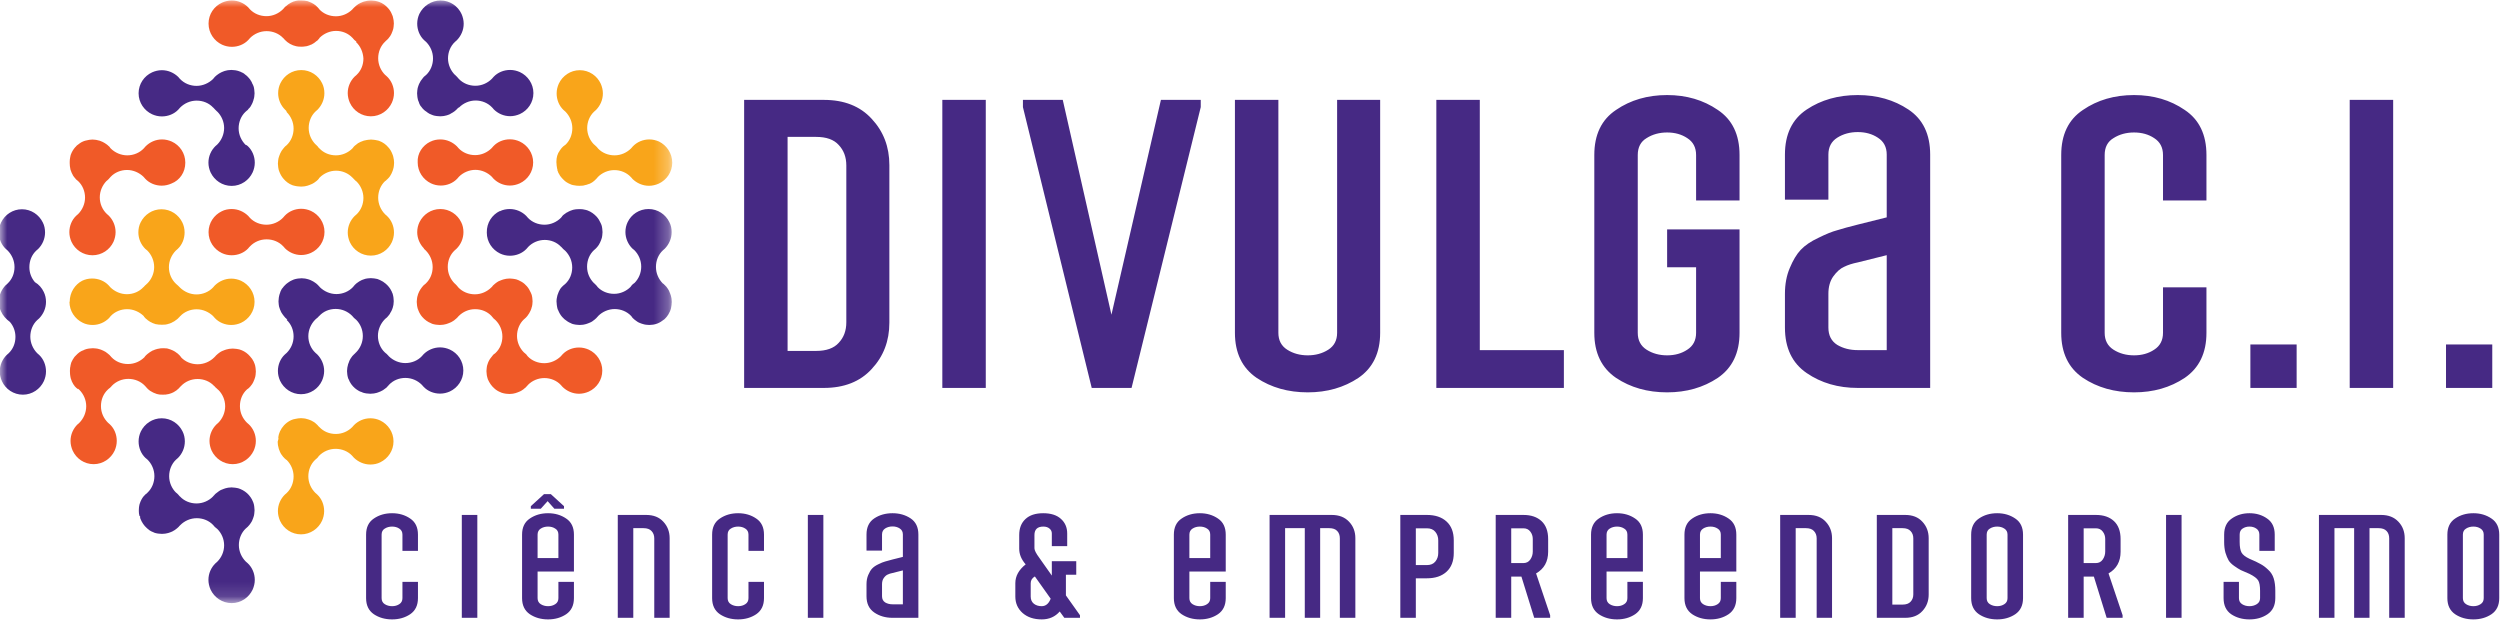
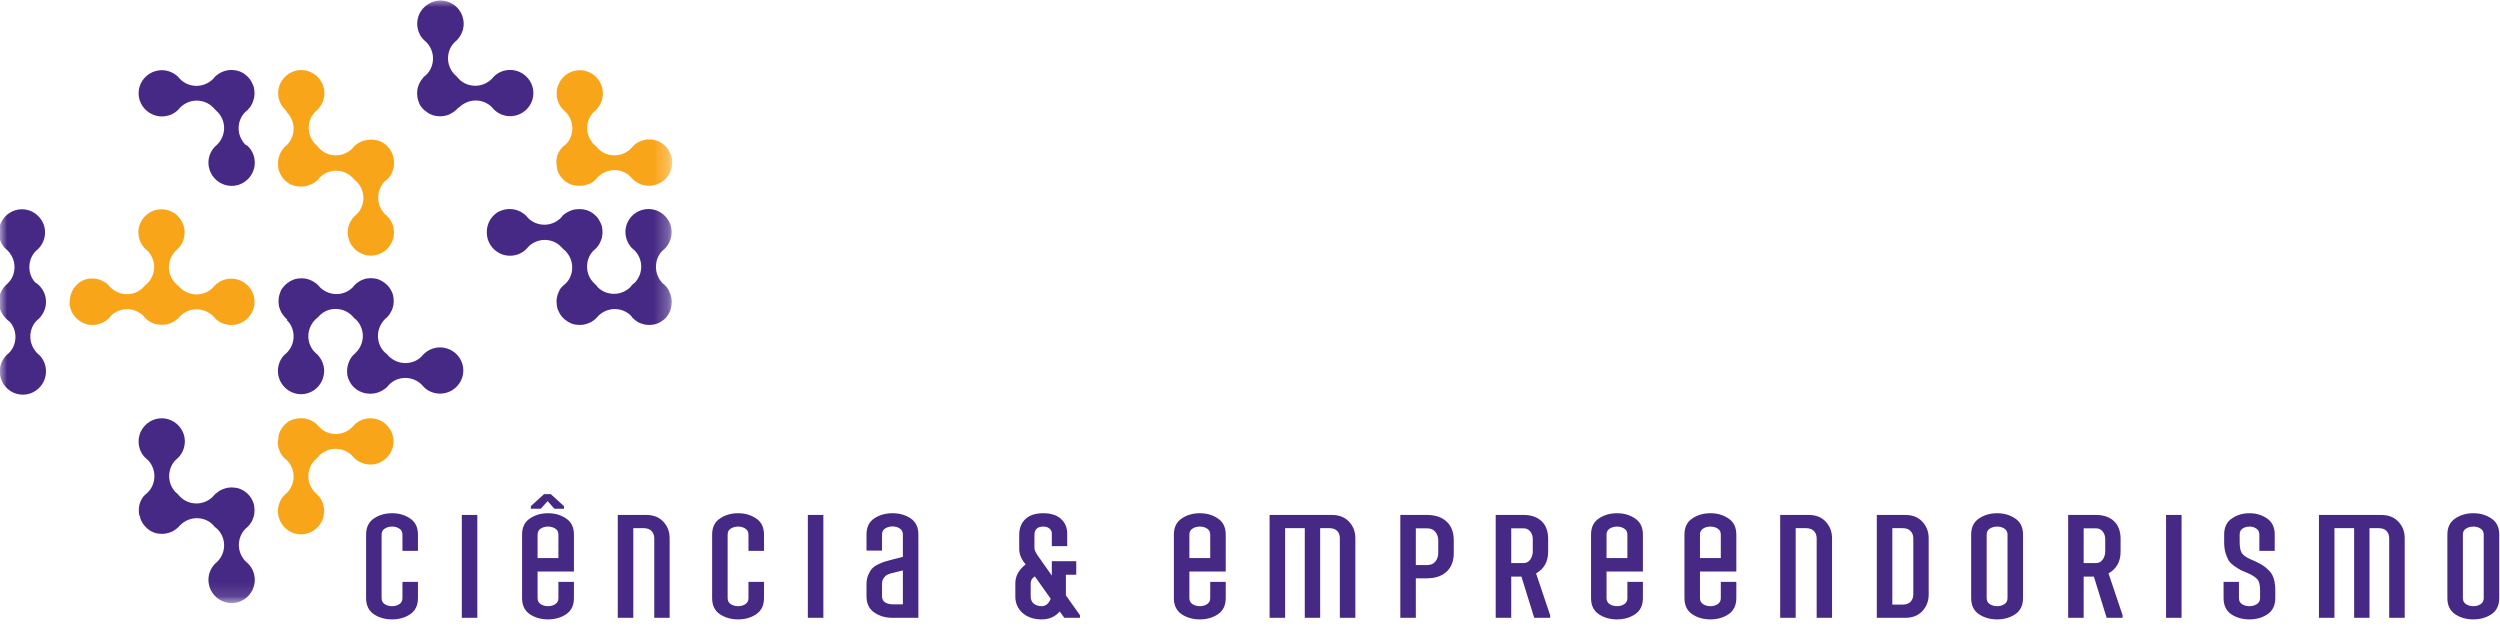
<svg xmlns="http://www.w3.org/2000/svg" width="174" height="44" viewBox="0 0 174 44" fill="none">
-   <path d="M57.336 27H51.792V6.952H57.336C58.755 6.952 59.865 7.391 60.668 8.268C61.489 9.145 61.9 10.219 61.9 11.488V22.464C61.9 23.733 61.489 24.807 60.668 25.684C59.865 26.561 58.755 27 57.336 27ZM58.904 22.436V11.516C58.904 10.937 58.727 10.461 58.372 10.088C58.036 9.715 57.513 9.528 56.804 9.528H54.816V24.424H56.804C57.513 24.424 58.036 24.237 58.372 23.864C58.727 23.491 58.904 23.015 58.904 22.436ZM68.61 27H65.586V6.952H68.61V27ZM83.572 7.456L78.756 27H75.984L71.196 7.456V6.952H73.968L77.356 21.904L80.8 6.952H83.572V7.456ZM96.059 6.952V23.164C96.059 24.564 95.555 25.609 94.547 26.3C93.539 26.972 92.363 27.308 91.019 27.308C89.656 27.308 88.471 26.972 87.463 26.3C86.455 25.609 85.951 24.564 85.951 23.164V6.952H88.975V23.164C88.975 23.687 89.18 24.079 89.591 24.34C90.002 24.601 90.478 24.732 91.019 24.732C91.561 24.732 92.037 24.601 92.447 24.34C92.858 24.079 93.063 23.687 93.063 23.164V6.952H96.059ZM108.846 27H99.969V6.952H102.994V24.368H108.846V27ZM118.048 23.164V18.6H116.032V15.968H121.072V23.164C121.072 24.564 120.568 25.609 119.56 26.3C118.552 26.972 117.376 27.308 116.032 27.308C114.67 27.308 113.484 26.972 112.476 26.3C111.468 25.609 110.964 24.564 110.964 23.164V10.788C110.964 9.369 111.468 8.324 112.476 7.652C113.484 6.961 114.67 6.616 116.032 6.616C117.376 6.616 118.552 6.961 119.56 7.652C120.568 8.324 121.072 9.369 121.072 10.788V13.952H118.048V10.788C118.048 10.265 117.843 9.873 117.432 9.612C117.04 9.351 116.574 9.22 116.032 9.22C115.491 9.22 115.015 9.351 114.604 9.612C114.194 9.855 113.988 10.247 113.988 10.788V23.164C113.988 23.687 114.194 24.079 114.604 24.34C115.015 24.601 115.491 24.732 116.032 24.732C116.574 24.732 117.04 24.601 117.432 24.34C117.843 24.079 118.048 23.687 118.048 23.164ZM134.34 27H129.3C127.937 27 126.752 26.655 125.744 25.964C124.736 25.273 124.232 24.219 124.232 22.8V20.448C124.232 19.776 124.344 19.179 124.568 18.656C124.792 18.115 125.044 17.695 125.324 17.396C125.623 17.079 126.033 16.799 126.556 16.556C127.079 16.295 127.517 16.117 127.872 16.024C128.227 15.912 128.703 15.781 129.3 15.632L131.316 15.128V10.76C131.316 10.237 131.111 9.845 130.7 9.584C130.308 9.323 129.841 9.192 129.3 9.192C128.759 9.192 128.283 9.323 127.872 9.584C127.461 9.845 127.256 10.237 127.256 10.76V13.896H124.232V10.76C124.232 9.341 124.736 8.296 125.744 7.624C126.752 6.952 127.937 6.616 129.3 6.616C130.644 6.616 131.82 6.952 132.828 7.624C133.836 8.296 134.34 9.341 134.34 10.76V27ZM131.316 24.368V17.76L129.3 18.264C128.927 18.339 128.609 18.441 128.348 18.572C128.087 18.684 127.835 18.908 127.592 19.244C127.368 19.561 127.256 19.963 127.256 20.448V22.8C127.256 23.341 127.461 23.743 127.872 24.004C128.283 24.247 128.759 24.368 129.3 24.368H131.316ZM150.545 23.164V20H153.569V23.164C153.569 24.564 153.065 25.609 152.057 26.3C151.049 26.972 149.873 27.308 148.529 27.308C147.166 27.308 145.981 26.972 144.973 26.3C143.965 25.609 143.461 24.564 143.461 23.164V10.788C143.461 9.369 143.965 8.324 144.973 7.652C145.981 6.961 147.166 6.616 148.529 6.616C149.873 6.616 151.049 6.961 152.057 7.652C153.065 8.324 153.569 9.369 153.569 10.788V13.952H150.545V10.788C150.545 10.265 150.339 9.873 149.929 9.612C149.537 9.351 149.07 9.22 148.529 9.22C147.987 9.22 147.511 9.351 147.101 9.612C146.69 9.855 146.485 10.247 146.485 10.788V23.164C146.485 23.687 146.69 24.079 147.101 24.34C147.511 24.601 147.987 24.732 148.529 24.732C149.07 24.732 149.537 24.601 149.929 24.34C150.339 24.079 150.545 23.687 150.545 23.164ZM159.846 27H156.626V23.976H159.846V27ZM166.564 27H163.54V6.952H166.564V27ZM173.462 27H170.242V23.976H173.462V27Z" fill="#462984" />
  <path d="M28.01 41.63V40.5H29.09V41.63C29.09 42.13 28.91 42.503 28.55 42.75C28.19 42.99 27.77 43.11 27.29 43.11C26.803 43.11 26.38 42.99 26.02 42.75C25.66 42.503 25.48 42.13 25.48 41.63V37.21C25.48 36.703 25.66 36.33 26.02 36.09C26.38 35.843 26.803 35.72 27.29 35.72C27.77 35.72 28.19 35.843 28.55 36.09C28.91 36.33 29.09 36.703 29.09 37.21V38.34H28.01V37.21C28.01 37.023 27.937 36.883 27.79 36.79C27.65 36.697 27.483 36.65 27.29 36.65C27.097 36.65 26.927 36.697 26.78 36.79C26.633 36.877 26.56 37.017 26.56 37.21V41.63C26.56 41.817 26.633 41.957 26.78 42.05C26.927 42.143 27.097 42.19 27.29 42.19C27.483 42.19 27.65 42.143 27.79 42.05C27.937 41.957 28.01 41.817 28.01 41.63ZM33.222 43H32.142V35.84H33.222V43ZM39.946 40.5V41.63C39.946 42.13 39.766 42.503 39.406 42.75C39.045 42.99 38.626 43.11 38.145 43.11C37.659 43.11 37.236 42.99 36.876 42.75C36.516 42.503 36.336 42.13 36.336 41.63V37.21C36.336 36.703 36.516 36.33 36.876 36.09C37.236 35.843 37.659 35.72 38.145 35.72C38.626 35.72 39.045 35.843 39.406 36.09C39.766 36.33 39.946 36.703 39.946 37.21V39.78H37.416V41.63C37.416 41.817 37.489 41.957 37.636 42.05C37.782 42.143 37.952 42.19 38.145 42.19C38.339 42.19 38.505 42.143 38.645 42.05C38.792 41.957 38.865 41.817 38.865 41.63V40.5H39.946ZM37.416 38.84H38.865V37.21C38.865 37.017 38.792 36.877 38.645 36.79C38.505 36.697 38.339 36.65 38.145 36.65C37.952 36.65 37.782 36.697 37.636 36.79C37.489 36.883 37.416 37.023 37.416 37.21V38.84ZM39.255 35.41H38.586L38.115 34.88L37.636 35.41H36.946V35.23L37.865 34.39H38.336L39.255 35.23V35.41ZM46.607 43H45.537V37.47C45.537 37.263 45.474 37.093 45.347 36.96C45.227 36.827 45.041 36.76 44.787 36.76H44.077V43H42.997V35.84H44.977C45.484 35.84 45.881 35.997 46.167 36.31C46.461 36.623 46.607 37.007 46.607 37.46V43ZM52.094 41.63V40.5H53.174V41.63C53.174 42.13 52.994 42.503 52.634 42.75C52.274 42.99 51.854 43.11 51.374 43.11C50.887 43.11 50.464 42.99 50.104 42.75C49.744 42.503 49.564 42.13 49.564 41.63V37.21C49.564 36.703 49.744 36.33 50.104 36.09C50.464 35.843 50.887 35.72 51.374 35.72C51.854 35.72 52.274 35.843 52.634 36.09C52.994 36.33 53.174 36.703 53.174 37.21V38.34H52.094V37.21C52.094 37.023 52.021 36.883 51.874 36.79C51.734 36.697 51.567 36.65 51.374 36.65C51.181 36.65 51.011 36.697 50.864 36.79C50.717 36.877 50.644 37.017 50.644 37.21V41.63C50.644 41.817 50.717 41.957 50.864 42.05C51.011 42.143 51.181 42.19 51.374 42.19C51.567 42.19 51.734 42.143 51.874 42.05C52.021 41.957 52.094 41.817 52.094 41.63ZM57.306 43H56.226V35.84H57.306V43ZM63.919 43H62.12C61.633 43 61.209 42.877 60.849 42.63C60.489 42.383 60.309 42.007 60.309 41.5V40.66C60.309 40.42 60.349 40.207 60.429 40.02C60.51 39.827 60.599 39.677 60.7 39.57C60.806 39.457 60.953 39.357 61.139 39.27C61.326 39.177 61.483 39.113 61.609 39.08C61.736 39.04 61.906 38.993 62.12 38.94L62.84 38.76V37.2C62.84 37.013 62.766 36.873 62.62 36.78C62.48 36.687 62.313 36.64 62.12 36.64C61.926 36.64 61.756 36.687 61.609 36.78C61.463 36.873 61.389 37.013 61.389 37.2V38.32H60.309V37.2C60.309 36.693 60.489 36.32 60.849 36.08C61.209 35.84 61.633 35.72 62.12 35.72C62.599 35.72 63.02 35.84 63.38 36.08C63.739 36.32 63.919 36.693 63.919 37.2V43ZM62.84 42.06V39.7L62.12 39.88C61.986 39.907 61.873 39.943 61.779 39.99C61.686 40.03 61.596 40.11 61.51 40.23C61.429 40.343 61.389 40.487 61.389 40.66V41.5C61.389 41.693 61.463 41.837 61.609 41.93C61.756 42.017 61.926 42.06 62.12 42.06H62.84ZM75.167 43H74.077L73.757 42.56C73.437 42.927 73.02 43.11 72.507 43.11C71.954 43.11 71.507 42.96 71.167 42.66C70.834 42.36 70.667 41.98 70.667 41.52V40.59C70.667 40.097 70.907 39.66 71.387 39.28C71.087 38.94 70.937 38.577 70.937 38.19V37.24C70.937 36.767 71.08 36.397 71.367 36.13C71.653 35.857 72.067 35.72 72.607 35.72C73.14 35.72 73.55 35.85 73.837 36.11C74.13 36.37 74.277 36.71 74.277 37.13V38.01H73.207V37.13C73.207 36.99 73.153 36.877 73.047 36.79C72.94 36.697 72.797 36.65 72.617 36.65C72.204 36.65 71.997 36.847 71.997 37.24V38.16C71.997 38.3 72.114 38.527 72.347 38.84L73.207 40.06V39.06H74.907V40H74.187V41.44L75.167 42.82V43ZM73.127 41.67L72.027 40.12C71.834 40.233 71.737 40.39 71.737 40.59V41.52C71.737 41.733 71.81 41.9 71.957 42.02C72.103 42.133 72.284 42.19 72.497 42.19C72.784 42.19 72.993 42.017 73.127 41.67ZM85.311 40.5V41.63C85.311 42.13 85.131 42.503 84.771 42.75C84.411 42.99 83.991 43.11 83.511 43.11C83.024 43.11 82.601 42.99 82.241 42.75C81.881 42.503 81.701 42.13 81.701 41.63V37.21C81.701 36.703 81.881 36.33 82.241 36.09C82.601 35.843 83.024 35.72 83.511 35.72C83.991 35.72 84.411 35.843 84.771 36.09C85.131 36.33 85.311 36.703 85.311 37.21V39.78H82.781V41.63C82.781 41.817 82.854 41.957 83.001 42.05C83.147 42.143 83.317 42.19 83.511 42.19C83.704 42.19 83.871 42.143 84.011 42.05C84.157 41.957 84.231 41.817 84.231 41.63V40.5H85.311ZM82.781 38.84H84.231V37.21C84.231 37.017 84.157 36.877 84.011 36.79C83.871 36.697 83.704 36.65 83.511 36.65C83.317 36.65 83.147 36.697 83.001 36.79C82.854 36.883 82.781 37.023 82.781 37.21V38.84ZM94.333 43H93.253V37.47C93.253 37.257 93.193 37.087 93.073 36.96C92.953 36.827 92.766 36.76 92.513 36.76H91.883V43H90.813V36.76H89.443V43H88.363V35.84H92.693C93.199 35.84 93.599 35.997 93.893 36.31C94.186 36.617 94.333 37 94.333 37.46V43ZM100.102 38.49V37.61C100.102 37.383 100.036 37.187 99.902 37.02C99.769 36.853 99.572 36.77 99.312 36.77H98.542V39.33H99.312C99.572 39.33 99.769 39.247 99.902 39.08C100.036 38.913 100.102 38.717 100.102 38.49ZM98.542 43H97.462V35.84H99.312C99.892 35.84 100.349 35.993 100.682 36.3C101.016 36.607 101.182 37.043 101.182 37.61V38.49C101.182 39.05 101.016 39.483 100.682 39.79C100.349 40.097 99.892 40.25 99.312 40.25H98.542V43ZM107.891 43H106.781L105.891 40.13H105.181V43H104.101V35.84H106.031C106.564 35.84 106.984 35.983 107.291 36.27C107.598 36.557 107.751 36.973 107.751 37.52V38.4C107.751 39.087 107.471 39.59 106.911 39.91L107.891 42.82V43ZM106.681 38.39V37.51C106.681 37.317 106.624 37.147 106.511 37C106.398 36.847 106.238 36.77 106.031 36.77H105.181V39.19H106.031C106.238 39.19 106.398 39.107 106.511 38.94C106.624 38.773 106.681 38.59 106.681 38.39ZM114.346 40.5V41.63C114.346 42.13 114.166 42.503 113.806 42.75C113.446 42.99 113.026 43.11 112.546 43.11C112.059 43.11 111.636 42.99 111.276 42.75C110.916 42.503 110.736 42.13 110.736 41.63V37.21C110.736 36.703 110.916 36.33 111.276 36.09C111.636 35.843 112.059 35.72 112.546 35.72C113.026 35.72 113.446 35.843 113.806 36.09C114.166 36.33 114.346 36.703 114.346 37.21V39.78H111.816V41.63C111.816 41.817 111.889 41.957 112.036 42.05C112.183 42.143 112.353 42.19 112.546 42.19C112.739 42.19 112.906 42.143 113.046 42.05C113.193 41.957 113.266 41.817 113.266 41.63V40.5H114.346ZM111.816 38.84H113.266V37.21C113.266 37.017 113.193 36.877 113.046 36.79C112.906 36.697 112.739 36.65 112.546 36.65C112.353 36.65 112.183 36.697 112.036 36.79C111.889 36.883 111.816 37.023 111.816 37.21V38.84ZM120.848 40.5V41.63C120.848 42.13 120.668 42.503 120.308 42.75C119.948 42.99 119.528 43.11 119.048 43.11C118.561 43.11 118.138 42.99 117.778 42.75C117.418 42.503 117.238 42.13 117.238 41.63V37.21C117.238 36.703 117.418 36.33 117.778 36.09C118.138 35.843 118.561 35.72 119.048 35.72C119.528 35.72 119.948 35.843 120.308 36.09C120.668 36.33 120.848 36.703 120.848 37.21V39.78H118.318V41.63C118.318 41.817 118.391 41.957 118.538 42.05C118.684 42.143 118.854 42.19 119.048 42.19C119.241 42.19 119.408 42.143 119.548 42.05C119.694 41.957 119.768 41.817 119.768 41.63V40.5H120.848ZM118.318 38.84H119.768V37.21C119.768 37.017 119.694 36.877 119.548 36.79C119.408 36.697 119.241 36.65 119.048 36.65C118.854 36.65 118.684 36.697 118.538 36.79C118.391 36.883 118.318 37.023 118.318 37.21V38.84ZM127.51 43H126.44V37.47C126.44 37.263 126.376 37.093 126.25 36.96C126.13 36.827 125.943 36.76 125.69 36.76H124.98V43H123.9V35.84H125.88C126.386 35.84 126.783 35.997 127.07 36.31C127.363 36.623 127.51 37.007 127.51 37.46V43ZM132.606 43H130.626V35.84H132.606C133.113 35.84 133.51 35.997 133.796 36.31C134.09 36.623 134.236 37.007 134.236 37.46V41.38C134.236 41.833 134.09 42.217 133.796 42.53C133.51 42.843 133.113 43 132.606 43ZM133.166 41.37V37.47C133.166 37.263 133.103 37.093 132.976 36.96C132.856 36.827 132.67 36.76 132.416 36.76H131.706V42.08H132.416C132.67 42.08 132.856 42.013 132.976 41.88C133.103 41.747 133.166 41.577 133.166 41.37ZM139.723 41.63V37.21C139.723 37.023 139.65 36.883 139.503 36.79C139.363 36.697 139.196 36.65 139.003 36.65C138.81 36.65 138.64 36.697 138.493 36.79C138.346 36.877 138.273 37.017 138.273 37.21V41.63C138.273 41.817 138.346 41.957 138.493 42.05C138.64 42.143 138.81 42.19 139.003 42.19C139.196 42.19 139.363 42.143 139.503 42.05C139.65 41.957 139.723 41.817 139.723 41.63ZM137.193 41.63V37.21C137.193 36.703 137.373 36.33 137.733 36.09C138.093 35.843 138.516 35.72 139.003 35.72C139.483 35.72 139.903 35.843 140.263 36.09C140.623 36.33 140.803 36.703 140.803 37.21V41.63C140.803 42.13 140.623 42.503 140.263 42.75C139.903 42.99 139.483 43.11 139.003 43.11C138.516 43.11 138.093 42.99 137.733 42.75C137.373 42.503 137.193 42.13 137.193 41.63ZM147.733 43H146.623L145.733 40.13H145.023V43H143.943V35.84H145.873C146.406 35.84 146.826 35.983 147.133 36.27C147.439 36.557 147.593 36.973 147.593 37.52V38.4C147.593 39.087 147.313 39.59 146.753 39.91L147.733 42.82V43ZM146.523 38.39V37.51C146.523 37.317 146.466 37.147 146.353 37C146.239 36.847 146.079 36.77 145.873 36.77H145.023V39.19H145.873C146.079 39.19 146.239 39.107 146.353 38.94C146.466 38.773 146.523 38.59 146.523 38.39ZM151.837 43H150.757V35.84H151.837V43ZM158.361 41.12V41.63C158.361 42.13 158.181 42.503 157.821 42.75C157.467 42.99 157.047 43.11 156.561 43.11C156.074 43.11 155.651 42.99 155.291 42.75C154.937 42.503 154.761 42.13 154.761 41.63V40.5H155.831V41.63C155.831 41.817 155.904 41.957 156.051 42.05C156.197 42.143 156.367 42.19 156.561 42.19C156.754 42.19 156.924 42.143 157.071 42.05C157.224 41.957 157.301 41.817 157.301 41.63V41.12C157.301 40.78 157.257 40.54 157.171 40.4C157.084 40.253 156.881 40.1 156.561 39.94C156.294 39.827 156.094 39.74 155.961 39.68C155.834 39.613 155.681 39.517 155.501 39.39C155.321 39.263 155.191 39.133 155.111 39C155.031 38.86 154.957 38.683 154.891 38.47C154.831 38.25 154.801 38 154.801 37.72V37.21C154.801 36.703 154.977 36.33 155.331 36.09C155.684 35.843 156.094 35.72 156.561 35.72C157.034 35.72 157.444 35.843 157.791 36.09C158.144 36.33 158.321 36.703 158.321 37.21V38.34H157.251V37.21C157.251 37.023 157.181 36.883 157.041 36.79C156.907 36.697 156.747 36.65 156.561 36.65C156.381 36.65 156.221 36.697 156.081 36.79C155.947 36.877 155.881 37.017 155.881 37.21V37.72C155.881 38.053 155.924 38.3 156.011 38.46C156.097 38.613 156.281 38.757 156.561 38.89C156.894 39.03 157.147 39.15 157.321 39.25C157.501 39.343 157.681 39.477 157.861 39.65C158.047 39.817 158.177 40.02 158.251 40.26C158.324 40.493 158.361 40.78 158.361 41.12ZM167.368 43H166.288V37.47C166.288 37.257 166.228 37.087 166.108 36.96C165.988 36.827 165.801 36.76 165.548 36.76H164.918V43H163.848V36.76H162.478V43H161.398V35.84H165.728C166.234 35.84 166.634 35.997 166.928 36.31C167.221 36.617 167.368 37 167.368 37.46V43ZM172.867 41.63V37.21C172.867 37.023 172.794 36.883 172.647 36.79C172.507 36.697 172.341 36.65 172.147 36.65C171.954 36.65 171.784 36.697 171.637 36.79C171.491 36.877 171.417 37.017 171.417 37.21V41.63C171.417 41.817 171.491 41.957 171.637 42.05C171.784 42.143 171.954 42.19 172.147 42.19C172.341 42.19 172.507 42.143 172.647 42.05C172.794 41.957 172.867 41.817 172.867 41.63ZM170.337 41.63V37.21C170.337 36.703 170.517 36.33 170.877 36.09C171.237 35.843 171.661 35.72 172.147 35.72C172.627 35.72 173.047 35.843 173.407 36.09C173.767 36.33 173.947 36.703 173.947 37.21V41.63C173.947 42.13 173.767 42.503 173.407 42.75C173.047 42.99 172.627 43.11 172.147 43.11C171.661 43.11 171.237 42.99 170.877 42.75C170.517 42.503 170.337 42.13 170.337 41.63Z" fill="#462984" />
  <mask id="mask0_160_5209" style="mask-type:luminance" maskUnits="userSpaceOnUse" x="0" y="0" width="47" height="42">
    <path d="M46.731 0H0V41.87H46.731V0Z" fill="white" />
  </mask>
  <g mask="url(#mask0_160_5209)">
    <path d="M38.8 11.822C38.8 11.822 38.783 11.757 38.775 11.732C38.767 11.691 38.759 11.666 38.759 11.625C38.75 11.584 38.75 11.559 38.742 11.518C38.734 11.477 38.734 11.436 38.734 11.387C38.734 11.363 38.726 11.338 38.726 11.313V11.256C38.726 11.207 38.726 11.165 38.734 11.116C38.734 11.092 38.742 11.059 38.742 11.026C38.75 10.985 38.759 10.952 38.767 10.911C38.775 10.886 38.775 10.854 38.783 10.837C38.8 10.78 38.824 10.722 38.849 10.665C38.857 10.64 38.865 10.615 38.89 10.599C38.906 10.558 38.931 10.525 38.956 10.484C38.964 10.468 38.98 10.443 38.997 10.427C39.038 10.369 39.071 10.32 39.112 10.279C39.12 10.271 39.128 10.262 39.136 10.254C39.153 10.23 39.186 10.197 39.21 10.18C39.218 10.172 39.227 10.164 39.251 10.156C39.268 10.139 39.3 10.115 39.317 10.098C39.325 10.09 39.342 10.082 39.358 10.074C39.662 9.786 39.834 9.368 39.834 8.924C39.834 8.481 39.645 8.07 39.358 7.775C39.309 7.726 39.268 7.693 39.218 7.652C38.915 7.364 38.742 6.946 38.742 6.502C38.742 6.256 38.8 6.034 38.89 5.829C39.145 5.279 39.703 4.885 40.351 4.885C41 4.885 41.558 5.271 41.813 5.829C41.903 6.034 41.961 6.264 41.961 6.502C41.961 6.954 41.772 7.356 41.484 7.652C41.435 7.693 41.394 7.734 41.345 7.775C41.041 8.062 40.868 8.481 40.868 8.916C40.868 9.351 41.057 9.77 41.345 10.057H41.353C41.353 10.057 41.427 10.131 41.468 10.164C41.476 10.172 41.484 10.18 41.492 10.188H41.501C41.501 10.188 41.501 10.197 41.509 10.197C41.509 10.205 41.517 10.205 41.517 10.213C41.558 10.254 41.591 10.287 41.624 10.336C41.911 10.64 42.33 10.812 42.773 10.812C43.217 10.812 43.627 10.624 43.923 10.328C43.972 10.279 44.005 10.238 44.046 10.188C44.333 9.885 44.752 9.704 45.195 9.704C45.441 9.704 45.663 9.762 45.868 9.852C46.402 10.115 46.788 10.673 46.788 11.322C46.788 11.97 46.402 12.528 45.844 12.783C45.639 12.873 45.409 12.931 45.17 12.931C44.719 12.931 44.317 12.742 44.021 12.454C43.98 12.405 43.939 12.348 43.898 12.315C43.611 12.011 43.192 11.839 42.757 11.839C42.322 11.839 41.903 12.027 41.616 12.315C41.608 12.331 41.591 12.339 41.575 12.364C41.558 12.381 41.534 12.405 41.525 12.422C41.517 12.438 41.501 12.446 41.484 12.463C41.46 12.487 41.427 12.52 41.402 12.545L41.386 12.561C41.337 12.61 41.279 12.643 41.23 12.684C41.222 12.693 41.205 12.701 41.189 12.709C41.139 12.734 41.098 12.766 41.049 12.783C41.033 12.791 41.025 12.799 41 12.799C40.943 12.824 40.877 12.848 40.811 12.865C40.795 12.865 40.786 12.873 40.762 12.873C40.713 12.881 40.655 12.898 40.606 12.914C40.589 12.914 40.557 12.922 40.54 12.922C40.474 12.931 40.417 12.931 40.351 12.931H40.302C40.245 12.931 40.179 12.922 40.121 12.922C40.097 12.922 40.056 12.914 40.031 12.906C39.99 12.898 39.965 12.898 39.924 12.89C39.883 12.881 39.85 12.873 39.809 12.865C39.785 12.857 39.76 12.848 39.744 12.84C39.629 12.791 39.53 12.75 39.432 12.684C39.424 12.684 39.424 12.676 39.424 12.676C39.366 12.635 39.309 12.602 39.268 12.553C39.251 12.537 39.227 12.512 39.218 12.504L39.112 12.397C39.112 12.397 39.062 12.331 39.038 12.307C39.021 12.282 38.997 12.257 38.98 12.233C38.956 12.192 38.931 12.151 38.906 12.101C38.898 12.085 38.89 12.06 38.865 12.044C38.865 12.044 38.849 11.986 38.841 11.962C38.824 11.913 38.8 11.88 38.791 11.839L38.8 11.822ZM19.835 7.627C19.547 7.34 19.359 6.937 19.359 6.486C19.359 6.231 19.416 6.001 19.515 5.796C19.777 5.254 20.327 4.877 20.968 4.877C21.608 4.877 22.158 5.254 22.421 5.796C22.528 6.01 22.577 6.248 22.577 6.486C22.577 6.937 22.388 7.34 22.101 7.635C22.052 7.676 22.011 7.709 21.961 7.758C21.657 8.046 21.485 8.464 21.485 8.908C21.485 9.351 21.674 9.762 21.969 10.057H21.978C21.978 10.057 22.052 10.131 22.084 10.164C22.084 10.164 22.09 10.169 22.101 10.18C22.101 10.18 22.109 10.197 22.117 10.197C22.125 10.205 22.134 10.221 22.142 10.238C22.166 10.262 22.199 10.295 22.224 10.328H22.232C22.52 10.64 22.938 10.812 23.381 10.812C23.825 10.812 24.235 10.624 24.531 10.328C24.547 10.312 24.556 10.287 24.58 10.271C24.588 10.262 24.597 10.254 24.605 10.23C24.613 10.213 24.629 10.205 24.654 10.18C24.679 10.156 24.72 10.115 24.761 10.09C24.818 10.041 24.867 10.008 24.917 9.967C24.933 9.959 24.941 9.95 24.966 9.942C25.007 9.918 25.048 9.893 25.089 9.877C25.106 9.868 25.13 9.86 25.155 9.852C25.212 9.827 25.27 9.803 25.327 9.786C25.352 9.778 25.385 9.77 25.409 9.77C25.45 9.762 25.483 9.753 25.524 9.745C25.549 9.737 25.59 9.737 25.631 9.729C25.672 9.729 25.705 9.721 25.746 9.721C25.771 9.721 25.795 9.712 25.82 9.712C25.845 9.712 25.886 9.721 25.91 9.721C25.951 9.721 25.976 9.721 26.017 9.729C26.058 9.729 26.091 9.737 26.132 9.745C26.157 9.753 26.189 9.753 26.214 9.762C26.255 9.77 26.288 9.778 26.329 9.786C26.354 9.794 26.378 9.803 26.403 9.811C26.649 9.901 26.863 10.057 27.027 10.254C27.15 10.386 27.24 10.541 27.306 10.714C27.314 10.739 27.331 10.78 27.347 10.821C27.355 10.845 27.363 10.886 27.372 10.911C27.38 10.952 27.388 10.985 27.396 11.034C27.404 11.059 27.404 11.092 27.413 11.116C27.421 11.182 27.429 11.256 27.429 11.33C27.429 11.404 27.421 11.469 27.413 11.543C27.413 11.56 27.404 11.584 27.404 11.601C27.396 11.658 27.388 11.716 27.363 11.773C27.363 11.781 27.355 11.798 27.355 11.814C27.339 11.88 27.306 11.937 27.281 12.003C27.273 12.019 27.265 12.044 27.257 12.06C27.24 12.11 27.207 12.151 27.183 12.192C27.174 12.208 27.166 12.216 27.158 12.241C27.117 12.298 27.084 12.348 27.035 12.397C27.027 12.405 27.018 12.413 27.01 12.422C26.994 12.438 26.969 12.471 26.945 12.487C26.928 12.495 26.904 12.512 26.895 12.537C26.879 12.553 26.854 12.561 26.838 12.586C26.83 12.594 26.813 12.602 26.797 12.61C26.493 12.898 26.321 13.316 26.321 13.76C26.321 14.203 26.509 14.614 26.797 14.909C26.846 14.958 26.887 14.991 26.936 15.032C27.24 15.32 27.421 15.738 27.421 16.182C27.421 16.428 27.363 16.65 27.273 16.855C27.018 17.405 26.46 17.791 25.812 17.791C25.163 17.791 24.605 17.405 24.35 16.855C24.26 16.65 24.203 16.42 24.203 16.182C24.203 15.73 24.391 15.328 24.679 15.04C24.728 14.999 24.769 14.958 24.818 14.917C25.122 14.63 25.294 14.211 25.294 13.776C25.294 13.341 25.106 12.922 24.818 12.635C24.761 12.586 24.703 12.553 24.662 12.495C24.654 12.487 24.646 12.471 24.621 12.454C24.597 12.43 24.564 12.389 24.539 12.364H24.531C24.244 12.06 23.825 11.88 23.39 11.88C22.955 11.88 22.536 12.069 22.249 12.356C22.232 12.372 22.224 12.38 22.207 12.405C22.199 12.413 22.191 12.43 22.183 12.446C22.166 12.463 22.142 12.487 22.125 12.512C22.101 12.537 22.068 12.561 22.043 12.586C22.043 12.586 22.035 12.586 22.035 12.594C21.978 12.643 21.92 12.684 21.855 12.725C21.846 12.725 21.846 12.734 21.838 12.734C21.781 12.775 21.723 12.799 21.666 12.824C21.657 12.832 21.641 12.832 21.625 12.84C21.559 12.865 21.493 12.898 21.428 12.914C21.419 12.914 21.411 12.914 21.411 12.922C21.354 12.939 21.288 12.947 21.23 12.963C21.214 12.963 21.189 12.972 21.173 12.972C21.107 12.98 21.034 12.988 20.96 12.988C20.886 12.988 20.82 12.98 20.746 12.972C20.721 12.972 20.689 12.963 20.664 12.963C20.623 12.955 20.582 12.947 20.541 12.939C20.5 12.931 20.475 12.922 20.434 12.914L20.352 12.89C20.106 12.799 19.892 12.635 19.728 12.438C19.613 12.307 19.523 12.151 19.457 11.986C19.441 11.945 19.433 11.921 19.416 11.88C19.408 11.855 19.4 11.822 19.392 11.798C19.383 11.757 19.375 11.716 19.367 11.666C19.367 11.642 19.359 11.617 19.359 11.592C19.351 11.527 19.342 11.453 19.342 11.387C19.342 11.313 19.351 11.248 19.359 11.174C19.359 11.157 19.367 11.133 19.367 11.116C19.375 11.059 19.383 10.993 19.408 10.936C19.408 10.927 19.408 10.919 19.416 10.911C19.433 10.845 19.465 10.78 19.49 10.714C19.49 10.706 19.498 10.697 19.498 10.689C19.523 10.632 19.556 10.574 19.589 10.517C19.589 10.509 19.597 10.509 19.597 10.501C19.663 10.41 19.736 10.312 19.81 10.23C19.827 10.221 19.835 10.205 19.86 10.18C19.876 10.172 19.884 10.156 19.909 10.139C19.925 10.123 19.95 10.115 19.958 10.098C20.262 9.811 20.434 9.392 20.434 8.949C20.434 8.505 20.245 8.095 19.958 7.808C19.942 7.717 19.884 7.668 19.835 7.627ZM19.367 30.475C19.367 30.475 19.375 30.426 19.375 30.401C19.383 30.352 19.392 30.311 19.4 30.27C19.408 30.245 19.416 30.212 19.424 30.188C19.441 30.139 19.449 30.106 19.474 30.056C19.482 30.04 19.49 30.015 19.498 29.999C19.506 29.974 19.523 29.95 19.539 29.933C19.556 29.892 19.589 29.851 19.605 29.81C19.794 29.523 20.081 29.293 20.41 29.186C20.418 29.186 20.426 29.178 20.451 29.178C20.492 29.17 20.524 29.162 20.566 29.153C20.59 29.145 20.631 29.137 20.656 29.137C20.68 29.129 20.713 29.129 20.746 29.12C20.812 29.112 20.878 29.104 20.951 29.104C21.025 29.104 21.091 29.112 21.157 29.12C21.173 29.12 21.198 29.129 21.214 29.129C21.272 29.137 21.321 29.145 21.37 29.17C21.387 29.17 21.395 29.178 21.419 29.178C21.485 29.194 21.543 29.227 21.6 29.244C21.616 29.252 21.641 29.26 21.657 29.268C21.707 29.285 21.739 29.317 21.789 29.342C21.805 29.35 21.813 29.359 21.838 29.367C21.895 29.408 21.953 29.441 21.994 29.49C21.994 29.49 22 29.495 22.011 29.506C22.011 29.506 22.068 29.556 22.093 29.58C22.101 29.597 22.117 29.605 22.134 29.63C22.15 29.646 22.158 29.671 22.183 29.679C22.199 29.695 22.207 29.72 22.232 29.728C22.52 30.032 22.922 30.204 23.373 30.204C23.825 30.204 24.227 30.015 24.515 29.728C24.564 29.679 24.597 29.638 24.638 29.588C24.925 29.301 25.327 29.112 25.779 29.112C26.033 29.112 26.263 29.17 26.468 29.268C27.01 29.531 27.388 30.081 27.388 30.721C27.388 31.362 27.01 31.912 26.468 32.175C26.263 32.281 26.017 32.331 25.779 32.331C25.327 32.331 24.925 32.142 24.629 31.854C24.588 31.805 24.555 31.764 24.506 31.715C24.219 31.411 23.8 31.239 23.357 31.239C22.914 31.239 22.495 31.427 22.207 31.723H22.199C22.175 31.772 22.142 31.797 22.117 31.838C22.109 31.846 22.101 31.854 22.093 31.863H22.084L22.076 31.879C22.068 31.887 22.06 31.887 22.06 31.895C22.019 31.936 21.986 31.961 21.937 32.002C21.633 32.289 21.46 32.708 21.46 33.151C21.46 33.595 21.649 34.005 21.945 34.301C21.994 34.35 22.035 34.383 22.084 34.424C22.388 34.711 22.561 35.13 22.561 35.573C22.561 35.82 22.503 36.041 22.413 36.247C22.158 36.797 21.6 37.191 20.951 37.191C20.303 37.191 19.745 36.805 19.49 36.247C19.4 36.041 19.342 35.812 19.342 35.573C19.342 35.122 19.531 34.72 19.819 34.432C19.868 34.391 19.909 34.35 19.958 34.309C20.262 34.022 20.434 33.603 20.434 33.16C20.434 32.716 20.245 32.306 19.958 32.019C19.95 32.01 19.933 32.002 19.917 31.994C19.901 31.977 19.876 31.969 19.86 31.945C19.843 31.928 19.819 31.904 19.802 31.895C19.777 31.871 19.753 31.838 19.728 31.813H19.72C19.671 31.748 19.63 31.69 19.589 31.633C19.58 31.625 19.58 31.616 19.572 31.616C19.547 31.567 19.515 31.509 19.49 31.46C19.482 31.444 19.474 31.436 19.474 31.411C19.449 31.345 19.416 31.288 19.4 31.222C19.4 31.214 19.392 31.206 19.392 31.181C19.375 31.124 19.367 31.066 19.351 31.009C19.351 30.992 19.342 30.968 19.342 30.951C19.334 30.886 19.326 30.812 19.326 30.746C19.375 30.615 19.375 30.541 19.383 30.475H19.367ZM4.835 21.009C4.835 21.649 5.213 22.2 5.755 22.462C5.96 22.569 6.206 22.618 6.445 22.618C6.896 22.618 7.298 22.429 7.586 22.142C7.627 22.093 7.668 22.035 7.709 21.994C7.996 21.691 8.415 21.518 8.85 21.518C9.285 21.518 9.704 21.707 9.999 21.994C10.008 22.003 10.016 22.011 10.024 22.035C10.032 22.044 10.032 22.052 10.04 22.06C10.049 22.068 10.057 22.076 10.065 22.085C10.082 22.101 10.106 22.126 10.114 22.142C10.139 22.167 10.172 22.191 10.197 22.216H10.205C10.262 22.273 10.32 22.323 10.385 22.355C10.385 22.355 10.393 22.355 10.393 22.364C10.451 22.405 10.508 22.429 10.566 22.454C10.574 22.462 10.582 22.462 10.591 22.471C10.656 22.495 10.722 22.528 10.788 22.544C10.788 22.544 10.793 22.547 10.804 22.553C10.804 22.553 10.861 22.569 10.886 22.569H10.902C10.902 22.569 10.96 22.577 10.993 22.585C11.009 22.585 11.034 22.594 11.05 22.594H11.091C11.149 22.602 11.214 22.602 11.272 22.602C11.329 22.602 11.395 22.602 11.453 22.594H11.494C11.494 22.594 11.535 22.585 11.543 22.585C11.609 22.577 11.674 22.561 11.732 22.536H11.748C11.814 22.52 11.88 22.487 11.945 22.462C11.953 22.454 11.962 22.454 11.97 22.446C12.027 22.421 12.093 22.388 12.142 22.355C12.142 22.355 12.15 22.355 12.15 22.347C12.216 22.306 12.274 22.265 12.331 22.216C12.356 22.191 12.389 22.167 12.413 22.142C12.421 22.126 12.438 22.101 12.462 22.093C12.471 22.085 12.479 22.076 12.487 22.068C12.495 22.06 12.495 22.052 12.503 22.044C12.512 22.035 12.52 22.019 12.544 22.003C12.832 21.699 13.251 21.526 13.686 21.526C14.121 21.526 14.54 21.715 14.835 22.003C14.884 22.052 14.917 22.093 14.958 22.142C15.245 22.446 15.664 22.618 16.099 22.618C16.346 22.618 16.567 22.561 16.773 22.471C17.323 22.216 17.717 21.658 17.717 21.009C17.717 20.36 17.331 19.802 16.773 19.54C16.567 19.449 16.337 19.392 16.099 19.392C15.648 19.392 15.245 19.581 14.95 19.868C14.909 19.917 14.876 19.958 14.827 20.008C14.54 20.311 14.121 20.492 13.677 20.492C13.234 20.492 12.824 20.303 12.528 20.016C12.528 20.016 12.523 20.01 12.512 19.999C12.512 19.999 12.495 19.975 12.471 19.958C12.462 19.95 12.454 19.942 12.446 19.934C12.43 19.917 12.421 19.909 12.397 19.884C12.348 19.835 12.306 19.794 12.249 19.753C12.249 19.753 12.241 19.753 12.241 19.745C11.937 19.457 11.756 19.039 11.756 18.595C11.756 18.152 11.945 17.742 12.232 17.446C12.282 17.397 12.323 17.364 12.372 17.323C12.676 17.035 12.848 16.617 12.848 16.174C12.848 15.919 12.791 15.689 12.692 15.484C12.43 14.942 11.88 14.564 11.239 14.564C10.599 14.564 10.049 14.942 9.786 15.484C9.679 15.689 9.63 15.935 9.63 16.174C9.63 16.625 9.819 17.027 10.106 17.315C10.155 17.356 10.213 17.397 10.254 17.438C10.541 17.725 10.73 18.144 10.73 18.587C10.73 19.03 10.541 19.441 10.254 19.728H10.246C10.246 19.728 10.197 19.778 10.18 19.794L10.139 19.835C10.139 19.835 10.123 19.852 10.114 19.852H10.106L10.098 19.868C10.09 19.876 10.082 19.884 10.073 19.893C10.049 19.917 10.016 19.958 9.991 19.983H9.983C9.696 20.295 9.277 20.476 8.834 20.476C8.39 20.476 7.98 20.287 7.684 19.999C7.635 19.95 7.602 19.909 7.561 19.86C7.274 19.556 6.855 19.384 6.412 19.384C6.157 19.384 5.927 19.441 5.722 19.54C5.229 19.794 4.852 20.344 4.852 20.993L4.835 21.009Z" fill="#F9A51A" />
    <path d="M34.785 14.704C34.99 14.597 35.237 14.548 35.475 14.548C35.926 14.548 36.337 14.737 36.624 15.024C36.665 15.073 36.698 15.114 36.747 15.164C37.035 15.467 37.453 15.64 37.897 15.64C38.34 15.64 38.751 15.451 39.046 15.155C39.062 15.139 39.071 15.114 39.095 15.098C39.103 15.09 39.112 15.073 39.12 15.057C39.128 15.04 39.145 15.032 39.161 15.008C39.186 14.983 39.227 14.942 39.268 14.917C39.325 14.868 39.383 14.835 39.44 14.794C39.448 14.786 39.465 14.778 39.481 14.778C39.53 14.753 39.572 14.72 39.621 14.704C39.637 14.696 39.645 14.688 39.67 14.679C39.727 14.655 39.793 14.63 39.851 14.614C39.867 14.605 39.892 14.605 39.908 14.597C39.957 14.589 39.998 14.581 40.048 14.572C40.072 14.572 40.097 14.564 40.121 14.564C40.179 14.556 40.236 14.556 40.294 14.556H40.384C40.434 14.556 40.491 14.556 40.532 14.564C40.573 14.564 40.598 14.572 40.622 14.581C40.663 14.589 40.688 14.589 40.713 14.597C40.754 14.605 40.786 14.614 40.819 14.622C40.844 14.63 40.869 14.638 40.893 14.646C41.139 14.737 41.353 14.893 41.534 15.09C41.648 15.221 41.739 15.369 41.813 15.541C41.829 15.582 41.837 15.615 41.862 15.656C41.87 15.681 41.878 15.714 41.887 15.738C41.895 15.788 41.903 15.82 41.911 15.87C41.911 15.894 41.919 15.919 41.919 15.944C41.928 16.009 41.936 16.083 41.936 16.157C41.936 16.231 41.928 16.297 41.919 16.37C41.919 16.387 41.911 16.412 41.911 16.428C41.903 16.485 41.895 16.551 41.87 16.609C41.87 16.617 41.862 16.625 41.862 16.633C41.846 16.699 41.813 16.765 41.788 16.822C41.78 16.838 41.78 16.847 41.772 16.863C41.747 16.921 41.714 16.97 41.69 17.019C41.69 17.027 41.681 17.035 41.681 17.035C41.64 17.093 41.599 17.159 41.55 17.208C41.525 17.233 41.501 17.265 41.476 17.29C41.46 17.306 41.427 17.331 41.41 17.348C41.402 17.356 41.394 17.364 41.386 17.372C41.369 17.38 41.361 17.397 41.337 17.413C41.033 17.701 40.86 18.103 40.86 18.562C40.86 19.022 41.049 19.416 41.345 19.712H41.353C41.353 19.712 41.419 19.778 41.443 19.802C41.452 19.81 41.46 19.819 41.468 19.827H41.476L41.484 19.843C41.492 19.852 41.492 19.86 41.501 19.86C41.542 19.901 41.566 19.934 41.591 19.975C41.878 20.278 42.297 20.451 42.74 20.451C43.184 20.451 43.594 20.262 43.89 19.966C43.89 19.966 43.898 19.958 43.898 19.95C43.923 19.909 43.956 19.884 43.98 19.843C43.988 19.835 43.988 19.827 43.996 19.827H44.005L44.013 19.81C44.021 19.802 44.029 19.794 44.038 19.786C44.062 19.761 44.103 19.728 44.144 19.704H44.153C44.456 19.4 44.629 18.998 44.629 18.554C44.629 18.111 44.44 17.701 44.153 17.413C44.103 17.364 44.062 17.331 44.005 17.29C43.717 17.003 43.529 16.584 43.529 16.149C43.529 15.894 43.586 15.664 43.685 15.459C43.939 14.926 44.489 14.548 45.138 14.548C45.786 14.548 46.328 14.926 46.591 15.467C46.698 15.673 46.747 15.911 46.747 16.157C46.747 16.609 46.558 17.011 46.271 17.306C46.221 17.348 46.18 17.38 46.131 17.43C45.827 17.717 45.655 18.119 45.655 18.579C45.655 19.039 45.844 19.433 46.131 19.728C46.139 19.736 46.156 19.745 46.172 19.753C46.189 19.761 46.213 19.778 46.221 19.802C46.238 19.819 46.263 19.827 46.279 19.852C46.303 19.876 46.328 19.909 46.353 19.934H46.361C46.41 19.999 46.451 20.057 46.492 20.114C46.492 20.122 46.501 20.122 46.501 20.131C46.542 20.188 46.566 20.245 46.591 20.303C46.599 20.311 46.599 20.319 46.607 20.344C46.632 20.41 46.665 20.475 46.681 20.541C46.681 20.549 46.681 20.558 46.689 20.558C46.706 20.615 46.714 20.681 46.73 20.738C46.73 20.755 46.739 20.779 46.739 20.796C46.747 20.861 46.755 20.935 46.755 21.009C46.755 21.083 46.747 21.149 46.739 21.223C46.739 21.239 46.73 21.272 46.73 21.288C46.722 21.337 46.714 21.378 46.706 21.428C46.698 21.452 46.698 21.477 46.689 21.502C46.673 21.567 46.648 21.625 46.624 21.682C46.599 21.74 46.566 21.789 46.542 21.838C46.533 21.855 46.525 21.863 46.517 21.887C46.492 21.929 46.459 21.961 46.435 22.003C46.419 22.019 46.41 22.052 46.386 22.068C46.369 22.093 46.336 22.117 46.32 22.142C46.295 22.167 46.263 22.208 46.23 22.232C46.221 22.241 46.205 22.249 46.189 22.257C46.074 22.347 45.942 22.438 45.803 22.495C45.754 22.512 45.721 22.536 45.671 22.544C45.647 22.552 45.614 22.561 45.589 22.569C45.548 22.577 45.507 22.585 45.466 22.594C45.441 22.594 45.417 22.602 45.392 22.602C45.327 22.61 45.253 22.618 45.187 22.618C45.113 22.618 45.047 22.61 44.974 22.602C44.957 22.602 44.932 22.594 44.916 22.594C44.85 22.585 44.785 22.569 44.727 22.544H44.711C44.645 22.528 44.579 22.495 44.514 22.47C44.506 22.47 44.497 22.462 44.489 22.462C44.423 22.438 44.366 22.396 44.309 22.355C44.218 22.29 44.12 22.224 44.046 22.142C44.029 22.126 44.005 22.093 43.988 22.076C43.98 22.068 43.972 22.052 43.964 22.035C43.956 22.019 43.939 22.011 43.923 21.986C43.635 21.682 43.217 21.51 42.782 21.51C42.346 21.51 41.928 21.699 41.64 21.986C41.632 21.994 41.616 22.011 41.599 22.035C41.591 22.044 41.583 22.06 41.558 22.076C41.542 22.093 41.517 22.117 41.501 22.142C41.419 22.224 41.328 22.29 41.238 22.355C41.238 22.355 41.23 22.355 41.23 22.364C41.172 22.405 41.115 22.429 41.057 22.454C41.049 22.462 41.041 22.462 41.016 22.47C40.951 22.495 40.885 22.528 40.819 22.544C40.811 22.544 40.803 22.544 40.803 22.552C40.745 22.569 40.68 22.577 40.622 22.594C40.606 22.594 40.581 22.602 40.565 22.602C40.499 22.61 40.425 22.618 40.351 22.618C40.278 22.618 40.212 22.61 40.138 22.602C40.113 22.602 40.089 22.594 40.064 22.594C40.015 22.585 39.982 22.577 39.933 22.569C39.908 22.561 39.867 22.552 39.842 22.544C39.818 22.536 39.777 22.528 39.752 22.503C39.58 22.438 39.424 22.331 39.284 22.216L39.218 22.15C39.218 22.15 39.153 22.093 39.128 22.06C39.005 21.92 38.923 21.773 38.849 21.592C38.841 21.567 38.824 21.535 38.808 21.51C38.8 21.469 38.791 21.444 38.783 21.403C38.775 21.378 38.767 21.337 38.767 21.313C38.759 21.272 38.759 21.247 38.751 21.206C38.742 21.157 38.742 21.124 38.742 21.075C38.742 21.058 38.734 21.026 38.734 21.009V20.952C38.734 20.902 38.734 20.861 38.742 20.82C38.742 20.796 38.75 20.755 38.759 20.73C38.767 20.689 38.775 20.656 38.783 20.615C38.791 20.59 38.791 20.558 38.8 20.541C38.816 20.484 38.841 20.426 38.865 20.369C38.874 20.352 38.882 20.319 38.89 20.303C38.906 20.254 38.939 20.221 38.956 20.18C38.964 20.163 38.972 20.155 38.98 20.131C39.021 20.073 39.054 20.016 39.103 19.975C39.103 19.966 39.112 19.966 39.112 19.966C39.136 19.942 39.169 19.909 39.194 19.884C39.21 19.876 39.218 19.86 39.243 19.843C39.26 19.827 39.284 19.819 39.3 19.794C39.317 19.786 39.325 19.769 39.35 19.753C39.654 19.466 39.826 19.063 39.826 18.612C39.826 18.16 39.637 17.758 39.35 17.462C39.3 17.421 39.268 17.389 39.218 17.348C39.218 17.348 39.213 17.342 39.202 17.331H39.194C39.194 17.331 39.186 17.323 39.186 17.315C39.186 17.315 39.18 17.309 39.169 17.298C39.169 17.298 39.103 17.224 39.062 17.183H39.054C38.767 16.871 38.348 16.699 37.913 16.699C37.478 16.699 37.059 16.88 36.772 17.175C36.723 17.224 36.69 17.265 36.641 17.323C36.353 17.627 35.934 17.799 35.491 17.799C35.237 17.799 35.007 17.741 34.801 17.643C34.26 17.38 33.882 16.83 33.882 16.19C33.865 15.5 34.251 14.95 34.785 14.688V14.704ZM31.871 7.52C31.871 7.52 31.846 7.545 31.829 7.569C31.821 7.586 31.805 7.594 31.78 7.619C31.698 7.701 31.608 7.775 31.509 7.832C31.501 7.832 31.493 7.84 31.493 7.84C31.435 7.865 31.386 7.906 31.337 7.931C31.329 7.939 31.32 7.939 31.312 7.947C31.247 7.972 31.181 8.005 31.115 8.021C31.107 8.021 31.099 8.021 31.091 8.029C31.033 8.046 30.976 8.054 30.91 8.07C30.894 8.07 30.869 8.079 30.853 8.079C30.787 8.087 30.713 8.095 30.639 8.095C30.565 8.095 30.5 8.087 30.426 8.079C30.401 8.079 30.376 8.07 30.352 8.07C30.302 8.062 30.27 8.054 30.22 8.046L30.138 8.021C30.138 8.021 30.073 7.996 30.032 7.98C29.925 7.939 29.834 7.898 29.752 7.832C29.736 7.824 29.728 7.808 29.703 7.791C29.654 7.767 29.621 7.725 29.572 7.701C29.547 7.676 29.514 7.643 29.49 7.627C29.465 7.602 29.441 7.578 29.416 7.553C29.391 7.512 29.358 7.479 29.326 7.438C29.309 7.422 29.301 7.397 29.276 7.381C29.252 7.331 29.219 7.299 29.202 7.249C29.194 7.233 29.186 7.208 29.178 7.192C29.178 7.192 29.161 7.134 29.153 7.11C29.137 7.069 29.128 7.036 29.104 6.995C29.096 6.97 29.087 6.937 29.079 6.904C29.071 6.863 29.063 6.822 29.055 6.781C29.046 6.757 29.046 6.724 29.046 6.707C29.038 6.642 29.03 6.568 29.03 6.494C29.03 6.42 29.038 6.354 29.046 6.281C29.046 6.264 29.055 6.24 29.055 6.223C29.063 6.166 29.071 6.1 29.096 6.042C29.096 6.034 29.096 6.026 29.104 6.018C29.12 5.952 29.153 5.886 29.178 5.821C29.186 5.813 29.186 5.804 29.194 5.796C29.219 5.739 29.252 5.689 29.276 5.64C29.285 5.632 29.285 5.624 29.293 5.616C29.334 5.558 29.375 5.501 29.424 5.443C29.449 5.402 29.482 5.377 29.514 5.336C29.531 5.328 29.539 5.312 29.564 5.295C29.58 5.279 29.588 5.271 29.613 5.254C29.629 5.246 29.637 5.23 29.662 5.213C29.966 4.926 30.138 4.507 30.138 4.064C30.138 3.621 29.95 3.21 29.654 2.915C29.605 2.865 29.564 2.832 29.514 2.791C29.211 2.504 29.038 2.085 29.038 1.642C29.038 1.396 29.096 1.174 29.186 0.969C29.457 0.419 30.023 0.033 30.664 0.033C31.304 0.033 31.871 0.419 32.125 0.977C32.215 1.182 32.273 1.412 32.273 1.65C32.273 2.102 32.084 2.504 31.797 2.8C31.747 2.841 31.706 2.882 31.657 2.923C31.353 3.21 31.181 3.629 31.181 4.064C31.181 4.499 31.37 4.918 31.657 5.205H31.665C31.665 5.205 31.731 5.271 31.756 5.295C31.764 5.304 31.78 5.32 31.797 5.336C31.797 5.336 31.802 5.342 31.813 5.353C31.862 5.402 31.895 5.443 31.936 5.492C32.224 5.796 32.642 5.969 33.086 5.969C33.529 5.969 33.94 5.78 34.235 5.484C34.284 5.435 34.317 5.394 34.358 5.345C34.645 5.041 35.064 4.868 35.508 4.868C35.754 4.868 35.975 4.926 36.181 5.016C36.731 5.271 37.125 5.829 37.125 6.478C37.125 7.126 36.739 7.684 36.181 7.939C35.975 8.029 35.746 8.087 35.508 8.087C35.056 8.087 34.654 7.898 34.366 7.611C34.325 7.561 34.284 7.504 34.243 7.471C33.956 7.167 33.537 6.995 33.102 6.995C32.667 6.995 32.248 7.184 31.961 7.471C31.912 7.479 31.903 7.496 31.887 7.52H31.871ZM17.249 10.172C17.553 10.459 17.733 10.878 17.733 11.321C17.733 11.568 17.676 11.789 17.585 11.995C17.331 12.545 16.773 12.939 16.124 12.939C15.476 12.939 14.917 12.553 14.655 11.995C14.564 11.789 14.507 11.559 14.507 11.321C14.507 10.87 14.695 10.468 14.983 10.18C15.032 10.139 15.073 10.098 15.122 10.057C15.41 9.77 15.599 9.351 15.599 8.908C15.599 8.464 15.41 8.054 15.122 7.767H15.114C15.114 7.767 15.04 7.701 15.008 7.66C14.999 7.652 14.991 7.643 14.983 7.635H14.975C14.975 7.635 14.975 7.627 14.966 7.619C14.966 7.619 14.961 7.613 14.95 7.602C14.95 7.602 14.884 7.528 14.843 7.487H14.835C14.548 7.175 14.129 7.003 13.686 7.003C13.242 7.003 12.832 7.192 12.536 7.487C12.487 7.537 12.454 7.578 12.413 7.627C12.126 7.931 11.707 8.103 11.264 8.103C11.018 8.103 10.796 8.046 10.591 7.955C10.04 7.701 9.646 7.143 9.646 6.494C9.646 5.845 10.032 5.287 10.591 5.033C10.796 4.942 11.026 4.885 11.264 4.885C11.715 4.885 12.118 5.074 12.413 5.361C12.454 5.41 12.495 5.468 12.536 5.501C12.824 5.804 13.242 5.977 13.678 5.977C14.113 5.977 14.531 5.788 14.827 5.501C14.835 5.484 14.851 5.476 14.868 5.451C14.884 5.435 14.893 5.41 14.917 5.394C14.925 5.377 14.942 5.369 14.958 5.345C15.04 5.263 15.131 5.197 15.229 5.131C15.237 5.123 15.246 5.123 15.254 5.115C15.303 5.09 15.361 5.057 15.402 5.033C15.41 5.024 15.426 5.024 15.443 5.016C15.508 4.992 15.566 4.959 15.631 4.942C15.64 4.942 15.648 4.934 15.656 4.934C15.714 4.918 15.771 4.91 15.829 4.893C15.845 4.893 15.87 4.885 15.886 4.885C15.952 4.877 16.026 4.868 16.099 4.868C16.173 4.868 16.239 4.877 16.313 4.885C16.337 4.885 16.362 4.893 16.387 4.893C16.436 4.901 16.469 4.91 16.51 4.918C16.535 4.926 16.567 4.934 16.592 4.942C16.633 4.951 16.666 4.967 16.707 4.983C16.732 4.992 16.764 5 16.789 5.024H16.797C16.797 5.024 16.822 5.041 16.838 5.041C16.896 5.065 16.945 5.098 16.986 5.123C17.011 5.139 17.035 5.164 17.052 5.18C17.093 5.205 17.126 5.23 17.159 5.263C17.2 5.287 17.224 5.328 17.249 5.353C17.265 5.369 17.29 5.394 17.314 5.419C17.355 5.46 17.38 5.501 17.421 5.55C17.429 5.566 17.438 5.574 17.446 5.599C17.487 5.648 17.512 5.706 17.536 5.755C17.544 5.763 17.544 5.772 17.553 5.796C17.553 5.796 17.569 5.862 17.594 5.878C17.61 5.919 17.618 5.952 17.643 5.993C17.651 6.018 17.659 6.051 17.668 6.075C17.676 6.125 17.684 6.157 17.692 6.207C17.692 6.231 17.7 6.256 17.7 6.281C17.709 6.346 17.717 6.42 17.717 6.494C17.717 6.56 17.709 6.634 17.7 6.699C17.7 6.716 17.692 6.74 17.692 6.757C17.684 6.814 17.676 6.863 17.651 6.913C17.651 6.929 17.643 6.937 17.643 6.962C17.626 7.028 17.594 7.085 17.577 7.151C17.569 7.167 17.561 7.192 17.553 7.2C17.536 7.249 17.503 7.29 17.479 7.34C17.47 7.356 17.462 7.364 17.454 7.389C17.413 7.446 17.38 7.504 17.331 7.545H17.323C17.323 7.545 17.265 7.619 17.241 7.652C17.224 7.66 17.216 7.676 17.191 7.693C17.175 7.709 17.15 7.717 17.134 7.742C17.126 7.75 17.109 7.767 17.085 7.783C16.781 8.07 16.608 8.489 16.608 8.932C16.608 9.376 16.797 9.786 17.093 10.082C17.159 10.09 17.208 10.139 17.249 10.172ZM9.712 35.926C9.712 35.926 9.696 35.852 9.687 35.812C9.679 35.787 9.679 35.754 9.671 35.729C9.663 35.672 9.663 35.614 9.663 35.573V35.499C9.663 35.442 9.671 35.393 9.671 35.343C9.671 35.319 9.679 35.286 9.679 35.27C9.687 35.22 9.696 35.179 9.704 35.13C9.712 35.114 9.712 35.089 9.72 35.073C9.737 35.007 9.77 34.949 9.786 34.892C9.794 34.876 9.802 34.851 9.811 34.843C9.827 34.793 9.86 34.752 9.885 34.703C9.893 34.695 9.901 34.678 9.909 34.662C9.95 34.605 9.983 34.547 10.032 34.506C10.04 34.498 10.04 34.49 10.049 34.49C10.073 34.465 10.098 34.432 10.123 34.408C10.131 34.399 10.147 34.391 10.164 34.383C10.18 34.367 10.213 34.342 10.229 34.325C10.238 34.317 10.254 34.309 10.27 34.284C10.574 33.997 10.746 33.578 10.746 33.135C10.746 32.692 10.558 32.281 10.27 31.994C10.221 31.945 10.18 31.912 10.123 31.871C9.819 31.583 9.646 31.165 9.646 30.721C9.646 30.475 9.704 30.237 9.802 30.032C10.065 29.49 10.615 29.112 11.256 29.112C11.896 29.112 12.446 29.49 12.709 30.032C12.815 30.245 12.865 30.483 12.865 30.721C12.865 31.173 12.676 31.583 12.389 31.871C12.339 31.912 12.298 31.945 12.249 31.994C11.945 32.281 11.773 32.7 11.773 33.143C11.773 33.587 11.962 34.005 12.257 34.293H12.265C12.323 34.342 12.372 34.383 12.413 34.432C12.421 34.449 12.438 34.457 12.454 34.481C12.471 34.506 12.504 34.539 12.52 34.555H12.528C12.816 34.867 13.234 35.04 13.678 35.04C14.121 35.04 14.54 34.851 14.827 34.555C14.843 34.539 14.851 34.514 14.876 34.498C14.884 34.49 14.901 34.473 14.917 34.457C14.925 34.44 14.942 34.432 14.958 34.408C14.983 34.383 15.024 34.342 15.065 34.317C15.122 34.268 15.18 34.235 15.237 34.186C15.246 34.178 15.254 34.178 15.262 34.169C15.319 34.129 15.369 34.104 15.434 34.079C15.443 34.079 15.451 34.071 15.459 34.071C15.525 34.046 15.59 34.014 15.656 33.997C15.664 33.997 15.672 33.997 15.672 33.989C15.73 33.972 15.796 33.964 15.853 33.948C15.87 33.948 15.894 33.94 15.902 33.94C15.968 33.931 16.042 33.923 16.116 33.923C16.181 33.923 16.255 33.931 16.321 33.94C16.346 33.94 16.37 33.948 16.395 33.948C16.444 33.956 16.477 33.964 16.526 33.972C16.551 33.981 16.584 33.981 16.6 33.989C16.649 34.005 16.682 34.014 16.732 34.038C16.953 34.129 17.167 34.276 17.323 34.457C17.364 34.506 17.397 34.547 17.438 34.605C17.446 34.613 17.446 34.621 17.454 34.629C17.512 34.711 17.561 34.802 17.594 34.892C17.61 34.933 17.635 34.966 17.643 35.015C17.651 35.04 17.659 35.073 17.668 35.097C17.676 35.147 17.684 35.179 17.692 35.229C17.692 35.253 17.7 35.278 17.7 35.302C17.709 35.368 17.717 35.442 17.717 35.516C17.717 35.59 17.709 35.656 17.7 35.729C17.7 35.746 17.692 35.77 17.692 35.787C17.684 35.844 17.676 35.91 17.651 35.968C17.651 35.976 17.651 35.984 17.643 35.992C17.626 36.058 17.594 36.123 17.569 36.189C17.561 36.197 17.561 36.214 17.553 36.23C17.528 36.288 17.495 36.345 17.462 36.386C17.462 36.394 17.454 36.394 17.454 36.403C17.388 36.493 17.323 36.591 17.241 36.665C17.224 36.682 17.191 36.706 17.175 36.723C17.167 36.731 17.159 36.739 17.15 36.747C17.134 36.756 17.126 36.772 17.101 36.788C16.797 37.076 16.625 37.495 16.625 37.938C16.625 38.381 16.814 38.792 17.109 39.087C17.159 39.136 17.2 39.169 17.249 39.21C17.553 39.498 17.733 39.916 17.733 40.36C17.733 40.606 17.676 40.828 17.585 41.033C17.331 41.583 16.773 41.977 16.124 41.977C15.476 41.977 14.917 41.591 14.655 41.033C14.564 40.828 14.507 40.598 14.507 40.36C14.507 39.908 14.695 39.506 14.983 39.219C15.032 39.178 15.073 39.136 15.122 39.095C15.41 38.808 15.599 38.406 15.599 37.954C15.599 37.503 15.41 37.1 15.122 36.813C15.122 36.813 15.117 36.81 15.106 36.805C15.106 36.805 15.04 36.747 15.016 36.723C15.008 36.715 14.991 36.706 14.975 36.698H14.966C14.966 36.698 14.966 36.69 14.958 36.682C14.917 36.641 14.884 36.6 14.843 36.55C14.556 36.238 14.137 36.066 13.694 36.066C13.251 36.066 12.84 36.255 12.553 36.542C12.544 36.55 12.536 36.559 12.528 36.567C12.512 36.583 12.487 36.608 12.471 36.624C12.454 36.641 12.446 36.665 12.421 36.682C12.397 36.706 12.372 36.731 12.348 36.747C12.348 36.747 12.342 36.753 12.331 36.764C12.274 36.813 12.216 36.854 12.159 36.895C12.15 36.895 12.15 36.903 12.142 36.903C12.085 36.944 12.036 36.969 11.986 36.994C11.978 37.002 11.962 37.002 11.945 37.01C11.88 37.035 11.814 37.068 11.748 37.084C11.74 37.084 11.732 37.084 11.732 37.092C11.674 37.109 11.609 37.117 11.543 37.133C11.527 37.133 11.502 37.142 11.486 37.142C11.42 37.15 11.346 37.158 11.272 37.158C11.198 37.158 11.132 37.15 11.059 37.142C11.034 37.142 11.001 37.133 10.976 37.133C10.935 37.125 10.894 37.117 10.853 37.109C10.829 37.1 10.788 37.092 10.763 37.084C10.738 37.076 10.697 37.059 10.673 37.043C10.566 37.002 10.476 36.961 10.385 36.895C10.377 36.887 10.369 36.879 10.361 36.87C10.312 36.83 10.27 36.805 10.221 36.756C10.024 36.583 9.876 36.361 9.778 36.115C9.77 36.091 9.761 36.066 9.753 36.041C9.761 35.984 9.753 35.959 9.745 35.918L9.712 35.926ZM0.066 21.674C-0.025 21.469 -0.082 21.239 -0.082 21.001C-0.082 20.549 0.107 20.147 0.394 19.852C0.443 19.81 0.501 19.769 0.533 19.728C0.837 19.441 1.01 19.039 1.01 18.587C1.01 18.136 0.821 17.733 0.533 17.438C0.484 17.389 0.443 17.356 0.394 17.315C0.09 17.027 -0.082 16.609 -0.082 16.174C-0.082 15.919 -0.025 15.689 0.074 15.484C0.336 14.942 0.887 14.564 1.527 14.564C2.167 14.564 2.717 14.942 2.98 15.484C3.087 15.689 3.136 15.935 3.136 16.174C3.136 16.625 2.947 17.035 2.66 17.323C2.611 17.364 2.57 17.397 2.52 17.446C2.217 17.733 2.044 18.136 2.044 18.595C2.044 18.989 2.184 19.351 2.43 19.638C2.701 19.794 2.914 20.04 3.046 20.319C3.152 20.533 3.202 20.771 3.202 21.009C3.202 21.461 3.013 21.863 2.726 22.159C2.676 22.2 2.635 22.232 2.586 22.282C2.282 22.569 2.11 22.988 2.11 23.431C2.11 23.874 2.299 24.285 2.586 24.58C2.635 24.63 2.676 24.663 2.726 24.703C3.029 24.991 3.202 25.41 3.202 25.853C3.202 26.099 3.144 26.321 3.054 26.526C2.799 27.076 2.241 27.47 1.593 27.47C0.944 27.47 0.386 27.084 0.131 26.526C0.041 26.321 -0.017 26.091 -0.017 25.853C-0.017 25.401 0.172 24.999 0.46 24.712C0.509 24.671 0.55 24.63 0.599 24.589C0.903 24.301 1.075 23.899 1.075 23.447C1.075 23.053 0.936 22.692 0.689 22.405C0.419 22.208 0.197 21.961 0.066 21.666V21.674ZM19.958 22.273C20.262 22.561 20.434 22.963 20.434 23.415C20.434 23.866 20.245 24.268 19.958 24.556C19.909 24.605 19.868 24.638 19.819 24.679C19.515 24.966 19.342 25.385 19.342 25.82C19.342 26.066 19.4 26.288 19.49 26.493C19.745 27.043 20.303 27.437 20.951 27.437C21.6 27.437 22.158 27.052 22.413 26.493C22.503 26.288 22.561 26.058 22.561 25.82C22.561 25.369 22.372 24.966 22.084 24.671C22.035 24.63 21.994 24.597 21.945 24.547C21.641 24.26 21.46 23.841 21.46 23.398C21.46 22.955 21.649 22.544 21.937 22.249C21.986 22.208 22.027 22.175 22.076 22.126C22.076 22.126 22.082 22.123 22.093 22.117C22.093 22.117 22.117 22.093 22.134 22.076C22.158 22.052 22.191 22.019 22.216 21.986H22.224C22.511 21.674 22.914 21.502 23.365 21.502C23.817 21.502 24.219 21.691 24.506 21.978C24.547 22.027 24.58 22.068 24.63 22.117L24.638 22.134C24.646 22.142 24.662 22.15 24.679 22.159C24.703 22.183 24.744 22.216 24.769 22.241H24.777C25.081 22.544 25.253 22.947 25.253 23.39C25.253 23.833 25.065 24.244 24.777 24.531C24.761 24.547 24.736 24.556 24.728 24.58C24.712 24.597 24.687 24.605 24.679 24.63C24.662 24.638 24.654 24.654 24.63 24.671C24.605 24.695 24.572 24.728 24.547 24.761H24.539C24.49 24.827 24.457 24.876 24.416 24.933C24.408 24.942 24.4 24.958 24.391 24.974C24.367 25.024 24.334 25.065 24.317 25.114C24.309 25.13 24.301 25.139 24.301 25.163C24.276 25.221 24.252 25.286 24.227 25.352C24.227 25.36 24.219 25.377 24.219 25.393C24.203 25.451 24.194 25.508 24.178 25.566C24.178 25.582 24.17 25.607 24.17 25.623C24.162 25.689 24.153 25.763 24.153 25.828C24.153 25.902 24.162 25.968 24.17 26.034C24.17 26.058 24.178 26.083 24.178 26.107C24.186 26.148 24.194 26.189 24.203 26.23C24.211 26.255 24.219 26.288 24.227 26.313C24.235 26.337 24.244 26.378 24.268 26.403C24.358 26.649 24.515 26.855 24.703 27.019C24.753 27.06 24.794 27.093 24.843 27.125C24.851 27.134 24.868 27.142 24.884 27.15C24.941 27.191 25.007 27.224 25.073 27.257H25.081C25.081 27.257 25.13 27.273 25.155 27.281C25.196 27.298 25.229 27.306 25.27 27.331C25.294 27.339 25.327 27.347 25.36 27.355C25.401 27.363 25.442 27.372 25.483 27.38C25.508 27.388 25.541 27.388 25.565 27.388C25.631 27.396 25.705 27.405 25.779 27.405C25.853 27.405 25.918 27.396 25.992 27.388C26.009 27.388 26.033 27.38 26.05 27.38C26.115 27.372 26.173 27.355 26.239 27.339C26.239 27.339 26.244 27.336 26.255 27.331C26.321 27.314 26.386 27.281 26.452 27.257C26.46 27.249 26.468 27.249 26.493 27.24C26.551 27.216 26.608 27.183 26.666 27.15C26.666 27.15 26.674 27.15 26.674 27.142C26.739 27.101 26.797 27.06 26.854 27.011C26.879 26.986 26.912 26.961 26.936 26.937C26.953 26.92 26.977 26.895 26.994 26.871C27.002 26.863 27.01 26.846 27.035 26.83C27.043 26.814 27.06 26.805 27.076 26.781C27.363 26.477 27.766 26.304 28.217 26.304C28.669 26.304 29.071 26.493 29.358 26.781C29.408 26.83 29.44 26.871 29.482 26.92C29.769 27.224 30.188 27.396 30.631 27.396C30.877 27.396 31.099 27.339 31.304 27.249C31.854 26.994 32.248 26.436 32.248 25.787C32.248 25.139 31.862 24.58 31.304 24.326C31.099 24.235 30.869 24.178 30.631 24.178C30.179 24.178 29.769 24.367 29.482 24.654C29.44 24.703 29.408 24.745 29.358 24.794C29.071 25.098 28.652 25.27 28.209 25.27C27.766 25.27 27.355 25.081 27.06 24.794C27.035 24.753 26.994 24.72 26.953 24.679C26.945 24.671 26.936 24.662 26.936 24.654H26.928L26.92 24.638C26.912 24.63 26.904 24.621 26.895 24.621C26.854 24.597 26.83 24.556 26.789 24.531C26.789 24.531 26.78 24.531 26.78 24.523C26.477 24.236 26.304 23.817 26.304 23.373C26.304 22.93 26.493 22.52 26.78 22.224C26.789 22.216 26.805 22.208 26.822 22.183C26.838 22.175 26.846 22.158 26.871 22.142C26.887 22.126 26.912 22.117 26.928 22.093C26.953 22.076 26.977 22.044 26.994 22.019C27.002 22.011 27.01 22.003 27.01 22.003C27.06 21.953 27.092 21.896 27.134 21.846C27.142 21.838 27.15 21.822 27.15 21.805C27.174 21.756 27.207 21.715 27.232 21.666C27.24 21.649 27.248 21.641 27.257 21.617C27.281 21.559 27.314 21.493 27.331 21.428C27.331 21.42 27.339 21.411 27.339 21.403C27.355 21.346 27.363 21.288 27.38 21.231C27.38 21.214 27.388 21.19 27.388 21.173C27.396 21.108 27.404 21.034 27.404 20.96C27.404 20.886 27.396 20.82 27.388 20.746C27.388 20.722 27.38 20.689 27.38 20.672C27.372 20.631 27.363 20.59 27.355 20.549C27.347 20.525 27.339 20.484 27.331 20.459C27.322 20.418 27.306 20.385 27.281 20.344C27.273 20.319 27.265 20.295 27.257 20.27C27.257 20.27 27.257 20.262 27.248 20.262C27.158 20.065 27.01 19.884 26.846 19.745C26.723 19.638 26.592 19.556 26.444 19.49C26.386 19.474 26.337 19.441 26.288 19.425C26.263 19.416 26.239 19.408 26.214 19.408C26.165 19.4 26.124 19.392 26.083 19.384C26.066 19.384 26.033 19.375 26.017 19.375C25.951 19.367 25.877 19.359 25.812 19.359C25.738 19.359 25.672 19.367 25.598 19.375C25.582 19.375 25.557 19.384 25.541 19.384C25.483 19.392 25.426 19.4 25.368 19.425C25.36 19.425 25.352 19.433 25.344 19.433C25.278 19.449 25.212 19.482 25.147 19.507C25.139 19.515 25.13 19.515 25.122 19.523C25.065 19.548 25.007 19.581 24.966 19.613C24.958 19.613 24.95 19.622 24.95 19.622C24.843 19.687 24.761 19.761 24.679 19.843C24.671 19.86 24.654 19.884 24.63 19.901C24.621 19.909 24.613 19.917 24.613 19.925C24.597 19.942 24.572 19.966 24.564 19.983C24.276 20.287 23.858 20.467 23.414 20.467C22.971 20.467 22.561 20.278 22.265 19.991C22.249 19.975 22.24 19.95 22.216 19.934C22.208 19.925 22.199 19.909 22.175 19.892C22.166 19.876 22.15 19.868 22.134 19.843C22.052 19.761 21.961 19.687 21.863 19.63C21.855 19.622 21.846 19.622 21.838 19.613C21.789 19.589 21.731 19.548 21.682 19.531C21.674 19.523 21.666 19.523 21.657 19.515C21.592 19.49 21.526 19.457 21.46 19.441C21.452 19.441 21.444 19.433 21.436 19.433C21.378 19.416 21.321 19.408 21.263 19.392C21.247 19.392 21.222 19.384 21.206 19.384C21.14 19.375 21.066 19.367 20.992 19.367C20.919 19.367 20.853 19.375 20.779 19.384C20.754 19.384 20.73 19.392 20.705 19.392C20.664 19.4 20.623 19.408 20.582 19.416C20.557 19.425 20.516 19.433 20.492 19.441C20.451 19.449 20.426 19.466 20.385 19.482C20.36 19.49 20.319 19.507 20.295 19.523C20.286 19.523 20.287 19.531 20.278 19.531C20.213 19.556 20.155 19.597 20.098 19.638C20.089 19.646 20.081 19.654 20.057 19.663C20.007 19.704 19.966 19.728 19.917 19.769C19.901 19.786 19.876 19.81 19.851 19.835C19.827 19.86 19.786 19.892 19.761 19.925C19.736 19.966 19.703 19.991 19.679 20.032C19.663 20.057 19.638 20.081 19.621 20.098C19.597 20.147 19.564 20.188 19.548 20.237C19.539 20.254 19.531 20.262 19.523 20.287C19.523 20.287 19.506 20.352 19.498 20.369C19.482 20.41 19.474 20.443 19.457 20.484C19.449 20.508 19.441 20.541 19.433 20.574C19.424 20.615 19.416 20.656 19.408 20.697C19.4 20.722 19.4 20.746 19.4 20.771C19.392 20.837 19.383 20.911 19.383 20.984C19.383 21.058 19.392 21.124 19.4 21.19C19.4 21.206 19.408 21.231 19.408 21.247C19.416 21.305 19.424 21.362 19.449 21.42C19.449 21.428 19.457 21.436 19.457 21.444C19.474 21.51 19.506 21.576 19.531 21.633C19.539 21.641 19.539 21.649 19.548 21.674C19.572 21.732 19.605 21.789 19.638 21.83C19.638 21.838 19.646 21.838 19.646 21.846C19.712 21.937 19.786 22.035 19.86 22.117C19.876 22.134 19.901 22.142 19.917 22.167C19.925 22.175 19.933 22.183 19.942 22.191C19.966 22.249 19.991 22.257 20.007 22.273H19.958Z" fill="#462984" />
-     <path d="M29.958 9.86C30.163 9.753 30.409 9.704 30.647 9.704C31.099 9.704 31.501 9.893 31.797 10.18C31.838 10.229 31.87 10.271 31.92 10.32C32.207 10.624 32.626 10.796 33.069 10.796C33.512 10.796 33.923 10.607 34.218 10.312C34.268 10.262 34.301 10.221 34.342 10.172C34.629 9.868 35.048 9.696 35.491 9.696C35.737 9.696 35.959 9.753 36.164 9.844C36.714 10.098 37.108 10.656 37.108 11.305C37.108 11.954 36.722 12.512 36.164 12.766C35.959 12.857 35.729 12.914 35.491 12.914C35.039 12.914 34.637 12.725 34.35 12.438C34.309 12.389 34.268 12.348 34.227 12.298C33.939 12.011 33.521 11.822 33.086 11.822C32.65 11.822 32.232 12.011 31.944 12.298C31.895 12.348 31.862 12.389 31.821 12.438C31.534 12.742 31.115 12.914 30.68 12.914C30.425 12.914 30.196 12.857 29.99 12.758C29.448 12.495 29.071 11.945 29.071 11.305C29.03 10.681 29.407 10.123 29.949 9.86H29.958ZM24.81 2.898C24.81 2.898 24.736 2.832 24.695 2.808C24.687 2.8 24.679 2.791 24.67 2.783H24.662C24.662 2.783 24.662 2.775 24.654 2.775C24.654 2.767 24.646 2.767 24.646 2.759C24.605 2.717 24.572 2.685 24.539 2.635H24.531C24.244 2.323 23.825 2.151 23.39 2.151C22.954 2.151 22.536 2.34 22.248 2.627C22.24 2.635 22.232 2.652 22.224 2.668C22.207 2.685 22.199 2.709 22.175 2.726C22.158 2.742 22.134 2.767 22.125 2.783C22.109 2.808 22.076 2.832 22.051 2.849H22.043C21.928 2.956 21.805 3.038 21.674 3.103H21.657C21.608 3.12 21.567 3.144 21.518 3.161C21.51 3.161 21.501 3.169 21.493 3.169C21.444 3.185 21.411 3.194 21.362 3.21C21.354 3.21 21.337 3.218 21.321 3.218C21.271 3.226 21.239 3.235 21.189 3.235C21.181 3.235 21.165 3.243 21.148 3.243C21.091 3.251 21.025 3.251 20.968 3.251C20.902 3.251 20.845 3.251 20.787 3.243H20.771C20.713 3.235 20.656 3.226 20.615 3.218C20.311 3.153 20.04 2.997 19.827 2.775C19.81 2.759 19.785 2.734 19.777 2.717C19.761 2.701 19.753 2.676 19.728 2.668C19.72 2.66 19.712 2.652 19.703 2.644C19.416 2.34 18.997 2.167 18.554 2.167C18.111 2.167 17.692 2.356 17.405 2.644C17.355 2.693 17.323 2.734 17.282 2.783C16.994 3.087 16.575 3.259 16.132 3.259C15.886 3.259 15.664 3.202 15.459 3.112C14.909 2.857 14.515 2.299 14.515 1.642C14.515 0.985 14.901 0.435 15.459 0.181C15.664 0.09 15.894 0.033 16.132 0.033C16.584 0.033 16.986 0.222 17.273 0.509C17.314 0.558 17.355 0.599 17.396 0.649C17.684 0.952 18.102 1.125 18.546 1.125C18.989 1.125 19.4 0.936 19.687 0.649C19.695 0.64 19.712 0.624 19.728 0.608C19.736 0.591 19.753 0.583 19.769 0.558C19.785 0.542 19.81 0.517 19.827 0.493C19.843 0.476 19.876 0.443 19.901 0.427H19.909C20.106 0.246 20.344 0.115 20.598 0.057H20.607C20.656 0.049 20.713 0.041 20.754 0.033H20.779C20.845 0.033 20.91 0.033 20.968 0.033C21.025 0.033 21.091 0.033 21.148 0.041H21.173C21.222 0.049 21.28 0.057 21.321 0.066H21.337C21.395 0.074 21.444 0.09 21.493 0.115C21.731 0.197 21.945 0.328 22.109 0.509C22.125 0.525 22.15 0.55 22.166 0.575C22.175 0.583 22.191 0.599 22.207 0.616C22.216 0.624 22.224 0.64 22.232 0.657C22.519 0.961 22.938 1.133 23.381 1.133C23.825 1.133 24.235 0.944 24.531 0.649C24.547 0.632 24.555 0.608 24.58 0.591C24.588 0.583 24.596 0.575 24.605 0.566C24.621 0.55 24.629 0.542 24.654 0.517C24.736 0.435 24.826 0.361 24.925 0.296C24.933 0.287 24.941 0.287 24.95 0.279C24.999 0.255 25.056 0.222 25.105 0.197C25.114 0.189 25.13 0.189 25.147 0.181C25.212 0.156 25.27 0.123 25.335 0.107C25.344 0.107 25.352 0.099 25.376 0.099C25.434 0.082 25.491 0.074 25.549 0.057C25.565 0.057 25.59 0.049 25.606 0.049C25.672 0.041 25.746 0.033 25.82 0.033C25.894 0.033 25.959 0.041 26.025 0.049C26.05 0.049 26.082 0.057 26.099 0.057C26.14 0.066 26.173 0.074 26.214 0.082C26.238 0.09 26.279 0.099 26.304 0.107C26.329 0.115 26.362 0.123 26.386 0.131C26.633 0.222 26.846 0.378 27.01 0.566C27.133 0.698 27.224 0.854 27.289 1.026C27.298 1.051 27.314 1.092 27.33 1.117C27.339 1.141 27.347 1.182 27.355 1.223C27.363 1.264 27.371 1.297 27.38 1.338C27.388 1.363 27.388 1.396 27.396 1.42C27.404 1.486 27.413 1.56 27.413 1.634C27.413 1.708 27.404 1.773 27.396 1.847C27.396 1.864 27.388 1.888 27.388 1.905C27.38 1.962 27.372 2.028 27.347 2.085C27.347 2.094 27.347 2.102 27.339 2.11C27.322 2.176 27.289 2.241 27.265 2.299C27.256 2.315 27.256 2.323 27.248 2.348C27.224 2.405 27.191 2.455 27.166 2.496C27.158 2.504 27.158 2.512 27.15 2.52C27.109 2.578 27.068 2.635 27.018 2.693C27.018 2.701 27.01 2.701 27.01 2.701C26.986 2.726 26.961 2.759 26.936 2.775C26.92 2.791 26.895 2.816 26.879 2.824C26.871 2.832 26.854 2.849 26.838 2.865C26.821 2.882 26.813 2.882 26.797 2.906C26.493 3.194 26.321 3.612 26.321 4.056C26.321 4.499 26.509 4.918 26.797 5.205C26.846 5.246 26.887 5.287 26.936 5.328C27.24 5.616 27.421 6.034 27.421 6.478C27.421 6.724 27.363 6.946 27.273 7.151C27.018 7.701 26.46 8.095 25.812 8.095C25.163 8.095 24.605 7.709 24.35 7.151C24.26 6.946 24.202 6.716 24.202 6.478C24.202 6.026 24.391 5.624 24.679 5.336C24.728 5.295 24.769 5.254 24.818 5.213C25.122 4.926 25.294 4.524 25.294 4.072C25.27 3.629 25.089 3.218 24.777 2.923C24.777 2.931 24.785 2.931 24.777 2.923L24.81 2.898ZM29.514 17.298C29.227 17.011 29.038 16.592 29.038 16.157C29.038 15.902 29.096 15.673 29.194 15.467C29.457 14.926 30.007 14.548 30.647 14.548C31.288 14.548 31.838 14.926 32.1 15.467C32.207 15.673 32.256 15.919 32.256 16.157C32.256 16.609 32.068 17.019 31.78 17.306C31.731 17.348 31.69 17.38 31.641 17.43C31.337 17.717 31.164 18.119 31.164 18.579C31.164 19.039 31.353 19.433 31.641 19.728H31.649C31.649 19.728 31.706 19.786 31.731 19.81C31.739 19.819 31.756 19.835 31.772 19.852C31.772 19.852 31.775 19.857 31.78 19.868H31.788C31.829 19.917 31.862 19.958 31.903 20.008C32.191 20.311 32.609 20.484 33.053 20.484C33.496 20.484 33.907 20.295 34.202 19.999C34.218 19.983 34.243 19.958 34.26 19.942C34.268 19.934 34.268 19.925 34.276 19.917C34.292 19.901 34.301 19.876 34.325 19.86C34.407 19.778 34.506 19.704 34.596 19.638C34.604 19.638 34.612 19.63 34.612 19.63C34.67 19.589 34.719 19.564 34.785 19.54C34.793 19.54 34.801 19.531 34.81 19.531C34.875 19.507 34.941 19.474 35.007 19.457C35.015 19.457 35.023 19.457 35.031 19.449C35.089 19.433 35.154 19.425 35.212 19.408C35.228 19.408 35.253 19.4 35.261 19.4C35.327 19.392 35.401 19.384 35.475 19.384C35.548 19.384 35.614 19.392 35.68 19.4C35.696 19.4 35.729 19.408 35.745 19.408C35.795 19.416 35.836 19.425 35.885 19.433C35.901 19.441 35.934 19.441 35.951 19.449C36.008 19.466 36.057 19.49 36.099 19.507C36.246 19.572 36.386 19.654 36.509 19.761C36.534 19.786 36.566 19.819 36.599 19.852C36.616 19.868 36.649 19.901 36.665 19.917C36.78 20.049 36.87 20.196 36.944 20.369C36.961 20.41 36.969 20.443 36.993 20.484C37.002 20.508 37.01 20.541 37.018 20.566C37.026 20.607 37.035 20.648 37.043 20.697C37.043 20.722 37.051 20.746 37.051 20.771C37.059 20.837 37.067 20.911 37.067 20.976C37.067 21.05 37.059 21.116 37.051 21.19C37.051 21.206 37.043 21.231 37.043 21.239C37.035 21.305 37.018 21.37 36.993 21.428V21.444C36.977 21.51 36.944 21.576 36.919 21.641C36.911 21.649 36.911 21.658 36.903 21.666C36.879 21.723 36.846 21.781 36.813 21.838H36.805C36.764 21.912 36.722 21.97 36.673 22.027C36.649 22.052 36.616 22.085 36.599 22.109C36.583 22.126 36.558 22.15 36.534 22.167C36.526 22.175 36.517 22.183 36.509 22.191C36.493 22.2 36.484 22.216 36.46 22.232C36.156 22.52 35.984 22.938 35.984 23.382C35.984 23.825 36.172 24.235 36.468 24.531C36.468 24.531 36.476 24.531 36.476 24.539C36.517 24.564 36.55 24.597 36.583 24.63C36.591 24.638 36.599 24.646 36.608 24.646H36.616L36.624 24.663C36.632 24.671 36.64 24.679 36.64 24.687C36.681 24.728 36.706 24.761 36.731 24.802C37.018 25.106 37.437 25.278 37.88 25.278C38.323 25.278 38.734 25.089 39.029 24.802C39.079 24.753 39.112 24.712 39.153 24.663C39.44 24.359 39.859 24.186 40.302 24.186C40.548 24.186 40.77 24.244 40.975 24.334C41.525 24.589 41.919 25.147 41.919 25.795C41.919 26.444 41.533 27.002 40.975 27.257C40.77 27.347 40.54 27.405 40.302 27.405C39.85 27.405 39.448 27.216 39.153 26.928C39.112 26.879 39.071 26.838 39.029 26.789C38.742 26.485 38.323 26.313 37.888 26.313C37.453 26.313 37.035 26.493 36.747 26.789C36.731 26.805 36.722 26.813 36.706 26.838C36.698 26.846 36.69 26.863 36.665 26.879C36.649 26.896 36.624 26.92 36.608 26.945C36.583 26.969 36.55 26.994 36.526 27.019H36.517C36.46 27.076 36.402 27.125 36.337 27.158C36.337 27.158 36.328 27.158 36.328 27.166C36.271 27.207 36.214 27.232 36.156 27.257C36.148 27.265 36.14 27.265 36.115 27.273C36.049 27.298 35.984 27.331 35.918 27.347C35.91 27.347 35.901 27.347 35.901 27.355C35.844 27.372 35.778 27.38 35.721 27.396C35.705 27.396 35.68 27.405 35.663 27.405C35.598 27.413 35.524 27.421 35.458 27.421C35.384 27.421 35.319 27.413 35.245 27.405C35.22 27.405 35.187 27.396 35.171 27.396C35.13 27.388 35.089 27.38 35.048 27.372C35.023 27.363 34.982 27.355 34.957 27.347C34.916 27.339 34.883 27.323 34.851 27.306C34.678 27.24 34.53 27.15 34.399 27.027C34.202 26.855 34.062 26.641 33.956 26.403C33.948 26.378 33.939 26.346 33.931 26.321C33.923 26.296 33.915 26.255 33.907 26.23C33.898 26.189 33.89 26.157 33.882 26.116C33.874 26.091 33.874 26.058 33.874 26.034C33.865 25.968 33.857 25.894 33.857 25.828C33.857 25.754 33.865 25.689 33.874 25.615C33.874 25.598 33.882 25.574 33.882 25.557C33.89 25.5 33.898 25.434 33.923 25.377C33.923 25.369 33.923 25.36 33.931 25.352C33.948 25.286 33.98 25.221 34.005 25.155C34.013 25.147 34.013 25.139 34.022 25.13C34.046 25.073 34.079 25.015 34.112 24.974C34.112 24.966 34.12 24.966 34.12 24.958C34.186 24.868 34.26 24.769 34.333 24.687C34.35 24.671 34.374 24.663 34.391 24.638C34.399 24.63 34.407 24.621 34.432 24.613C34.448 24.597 34.473 24.589 34.489 24.564C34.793 24.277 34.966 23.874 34.966 23.423C34.966 22.971 34.777 22.569 34.489 22.282C34.44 22.241 34.407 22.208 34.358 22.167C34.35 22.167 34.35 22.159 34.342 22.159L34.333 22.142C34.325 22.134 34.317 22.126 34.317 22.117C34.276 22.076 34.243 22.044 34.21 21.994C33.923 21.691 33.521 21.518 33.069 21.518C32.617 21.518 32.215 21.707 31.928 21.994C31.92 22.003 31.912 22.019 31.887 22.035C31.879 22.052 31.862 22.06 31.846 22.085C31.829 22.101 31.805 22.126 31.788 22.142C31.764 22.167 31.731 22.191 31.706 22.216H31.698C31.641 22.273 31.583 22.323 31.517 22.355C31.509 22.355 31.509 22.364 31.501 22.364C31.444 22.405 31.386 22.429 31.329 22.454C31.32 22.462 31.304 22.462 31.288 22.47C31.222 22.495 31.156 22.528 31.09 22.544C31.082 22.544 31.074 22.544 31.074 22.552C31.017 22.569 30.951 22.577 30.885 22.594C30.869 22.594 30.844 22.602 30.828 22.602C30.762 22.61 30.688 22.618 30.614 22.618C30.54 22.618 30.475 22.61 30.401 22.602C30.376 22.602 30.352 22.594 30.327 22.594C30.278 22.585 30.245 22.577 30.196 22.569C30.171 22.561 30.13 22.552 30.105 22.544C30.081 22.536 30.04 22.528 30.015 22.503C29.769 22.413 29.555 22.249 29.391 22.06C29.276 21.929 29.194 21.789 29.128 21.625C29.112 21.584 29.104 21.543 29.079 21.502C29.071 21.477 29.063 21.444 29.055 21.411C29.046 21.37 29.038 21.337 29.03 21.288C29.03 21.264 29.022 21.239 29.022 21.214C29.013 21.149 29.005 21.075 29.005 21.009C29.005 20.943 29.013 20.869 29.022 20.804C29.022 20.787 29.03 20.763 29.03 20.746C29.038 20.689 29.046 20.631 29.071 20.574C29.071 20.566 29.079 20.549 29.079 20.533C29.096 20.467 29.128 20.401 29.153 20.344C29.161 20.336 29.161 20.319 29.169 20.303C29.194 20.245 29.227 20.196 29.252 20.155C29.26 20.147 29.26 20.139 29.268 20.131C29.334 20.04 29.399 19.942 29.481 19.86C29.498 19.852 29.506 19.835 29.531 19.819C29.555 19.802 29.555 19.794 29.58 19.778C29.596 19.761 29.621 19.753 29.637 19.728C29.941 19.441 30.113 19.039 30.113 18.587C30.113 18.136 29.925 17.733 29.637 17.438C29.588 17.38 29.531 17.348 29.49 17.298H29.514ZM17.273 17.29C16.986 17.594 16.567 17.766 16.124 17.766C15.869 17.766 15.639 17.709 15.434 17.61C14.892 17.348 14.515 16.797 14.515 16.157C14.515 15.517 14.892 14.967 15.434 14.704C15.639 14.597 15.886 14.548 16.124 14.548C16.576 14.548 16.978 14.737 17.273 15.024C17.314 15.073 17.347 15.114 17.396 15.164C17.684 15.467 18.102 15.64 18.546 15.64C18.989 15.64 19.408 15.451 19.695 15.155C19.744 15.106 19.777 15.065 19.818 15.016C20.106 14.712 20.524 14.531 20.968 14.531C21.214 14.531 21.436 14.589 21.641 14.679C22.191 14.934 22.585 15.492 22.585 16.141C22.585 16.789 22.199 17.348 21.641 17.602C21.436 17.692 21.206 17.75 20.968 17.75C20.516 17.75 20.114 17.561 19.827 17.274C19.785 17.224 19.744 17.167 19.703 17.134C19.416 16.83 18.997 16.658 18.554 16.658C18.111 16.658 17.7 16.838 17.413 17.134C17.347 17.192 17.306 17.249 17.273 17.29ZM5.41 27.076C5.41 27.076 5.369 27.052 5.353 27.027C5.336 27.019 5.328 27.002 5.303 26.986C5.279 26.961 5.246 26.92 5.213 26.895C5.164 26.838 5.131 26.781 5.09 26.723C5.082 26.715 5.082 26.707 5.073 26.682C5.049 26.633 5.016 26.592 5 26.543C4.991 26.526 4.983 26.518 4.983 26.493C4.959 26.436 4.934 26.37 4.917 26.313C4.909 26.296 4.909 26.272 4.909 26.255C4.901 26.206 4.885 26.165 4.885 26.116C4.885 26.091 4.876 26.066 4.876 26.042C4.868 25.984 4.868 25.927 4.868 25.869V25.779C4.868 25.73 4.868 25.672 4.876 25.631C4.876 25.59 4.885 25.566 4.893 25.541C4.901 25.5 4.901 25.475 4.909 25.434C4.917 25.393 4.926 25.369 4.934 25.328C4.942 25.303 4.95 25.27 4.958 25.245C4.967 25.204 4.983 25.18 5.008 25.139C5.032 25.073 5.073 25.007 5.114 24.95C5.123 24.933 5.131 24.925 5.139 24.909C5.164 24.86 5.205 24.819 5.246 24.777C5.27 24.753 5.303 24.72 5.328 24.695C5.353 24.671 5.377 24.646 5.402 24.621C5.451 24.58 5.484 24.547 5.533 24.515C5.541 24.506 5.558 24.498 5.574 24.49C5.632 24.449 5.689 24.424 5.747 24.4C5.755 24.4 5.763 24.392 5.771 24.392C5.796 24.383 5.829 24.375 5.853 24.351C5.894 24.334 5.927 24.326 5.968 24.309C5.993 24.301 6.026 24.293 6.05 24.285C6.091 24.277 6.132 24.268 6.182 24.26C6.206 24.26 6.231 24.252 6.256 24.252C6.321 24.244 6.395 24.236 6.469 24.236C6.543 24.236 6.609 24.244 6.674 24.252C6.691 24.252 6.715 24.26 6.732 24.26C6.789 24.268 6.847 24.277 6.904 24.301C6.912 24.301 6.921 24.309 6.945 24.309C7.011 24.326 7.077 24.359 7.134 24.383C7.142 24.392 7.159 24.392 7.175 24.4C7.233 24.424 7.282 24.457 7.331 24.482C7.339 24.49 7.348 24.49 7.356 24.498C7.446 24.564 7.545 24.638 7.627 24.712C7.635 24.728 7.651 24.736 7.668 24.761C7.676 24.769 7.684 24.786 7.709 24.802C7.725 24.819 7.733 24.843 7.758 24.86C8.045 25.163 8.448 25.336 8.907 25.336C9.367 25.336 9.761 25.147 10.057 24.86C10.065 24.851 10.073 24.843 10.081 24.818C10.09 24.802 10.106 24.794 10.123 24.769C10.139 24.753 10.164 24.728 10.18 24.712C10.205 24.687 10.238 24.663 10.262 24.638C10.377 24.547 10.5 24.457 10.632 24.392H10.648C10.697 24.375 10.738 24.351 10.787 24.334C10.796 24.334 10.804 24.326 10.812 24.326C10.861 24.309 10.902 24.301 10.952 24.285C10.96 24.285 10.968 24.277 10.993 24.277C11.042 24.268 11.083 24.26 11.132 24.252C11.14 24.252 11.157 24.252 11.173 24.244C11.231 24.235 11.296 24.236 11.354 24.236C11.412 24.236 11.469 24.235 11.535 24.244H11.559C11.608 24.252 11.649 24.252 11.699 24.268C11.707 24.268 11.715 24.268 11.715 24.277C11.764 24.285 11.806 24.301 11.855 24.318C11.855 24.318 11.86 24.32 11.871 24.326C11.92 24.342 11.961 24.367 12.011 24.383H12.019C12.019 24.383 12.027 24.383 12.027 24.392C12.093 24.416 12.15 24.457 12.216 24.498C12.216 24.498 12.224 24.498 12.224 24.506C12.331 24.572 12.421 24.646 12.495 24.728C12.503 24.745 12.52 24.753 12.536 24.777C12.553 24.794 12.577 24.818 12.585 24.835C12.594 24.843 12.602 24.86 12.61 24.876C12.897 25.18 13.316 25.352 13.759 25.352C14.203 25.352 14.621 25.163 14.909 24.876C14.925 24.86 14.95 24.835 14.966 24.818C14.975 24.81 14.983 24.802 14.991 24.794C15.007 24.777 15.016 24.753 15.04 24.736C15.122 24.654 15.221 24.58 15.311 24.515C15.319 24.515 15.319 24.506 15.328 24.506C15.385 24.465 15.443 24.441 15.5 24.416C15.508 24.416 15.516 24.408 15.525 24.408C15.59 24.383 15.656 24.351 15.722 24.334C15.73 24.334 15.738 24.334 15.746 24.326C15.804 24.309 15.861 24.301 15.927 24.285C15.943 24.285 15.968 24.277 15.984 24.277C16.05 24.268 16.124 24.26 16.198 24.26C16.272 24.26 16.337 24.268 16.403 24.277C16.428 24.277 16.452 24.285 16.477 24.285C16.526 24.293 16.559 24.301 16.608 24.309C16.633 24.318 16.666 24.318 16.682 24.326C16.74 24.342 16.789 24.367 16.838 24.383C17.052 24.474 17.249 24.621 17.396 24.794C17.438 24.835 17.462 24.876 17.503 24.925C17.511 24.942 17.528 24.95 17.544 24.974C17.585 25.032 17.61 25.089 17.651 25.155C17.651 25.163 17.659 25.163 17.659 25.172C17.667 25.188 17.676 25.221 17.684 25.237C17.7 25.278 17.725 25.319 17.733 25.36C17.741 25.385 17.75 25.418 17.758 25.442C17.766 25.492 17.774 25.524 17.782 25.574C17.782 25.598 17.791 25.623 17.791 25.648C17.799 25.721 17.807 25.787 17.807 25.861C17.807 25.935 17.799 26.001 17.791 26.075C17.791 26.091 17.782 26.116 17.782 26.132C17.774 26.189 17.766 26.247 17.741 26.304C17.741 26.313 17.733 26.321 17.733 26.329C17.717 26.395 17.684 26.46 17.659 26.518C17.651 26.534 17.643 26.543 17.643 26.567C17.618 26.616 17.585 26.674 17.561 26.715C17.552 26.723 17.552 26.731 17.544 26.74C17.503 26.797 17.462 26.855 17.413 26.912H17.405C17.405 26.912 17.355 26.978 17.331 26.994C17.314 27.011 17.29 27.035 17.265 27.052C17.257 27.06 17.249 27.068 17.224 27.076C17.208 27.084 17.199 27.101 17.175 27.117C16.871 27.404 16.699 27.807 16.699 28.267C16.699 28.726 16.887 29.12 17.183 29.416C17.232 29.465 17.273 29.498 17.323 29.539C17.626 29.826 17.807 30.245 17.807 30.689C17.807 30.935 17.75 31.157 17.659 31.362C17.405 31.912 16.846 32.306 16.198 32.306C15.549 32.306 14.991 31.92 14.728 31.362C14.638 31.157 14.581 30.927 14.581 30.689C14.581 30.237 14.769 29.835 15.057 29.547C15.106 29.506 15.147 29.465 15.196 29.424C15.484 29.137 15.672 28.718 15.672 28.275C15.672 27.831 15.484 27.421 15.196 27.134H15.188C15.188 27.134 15.114 27.06 15.073 27.027C15.065 27.019 15.057 27.011 15.049 27.002H15.04C15.04 27.002 15.04 26.994 15.032 26.994C15.032 26.986 15.024 26.986 15.016 26.978C14.975 26.937 14.95 26.904 14.909 26.863H14.901C14.613 26.551 14.195 26.378 13.751 26.378C13.308 26.378 12.897 26.559 12.61 26.855C12.602 26.863 12.594 26.879 12.569 26.895C12.553 26.912 12.528 26.937 12.512 26.953C12.503 26.969 12.487 26.978 12.47 27.002C12.446 27.027 12.413 27.06 12.388 27.084H12.38C12.323 27.142 12.265 27.191 12.2 27.224C12.052 27.331 11.871 27.396 11.691 27.437H11.674C11.625 27.446 11.584 27.454 11.535 27.462H11.51C11.453 27.47 11.395 27.47 11.329 27.47C11.272 27.47 11.206 27.47 11.149 27.462H11.124C11.075 27.454 11.017 27.446 10.976 27.437C10.976 27.437 10.971 27.435 10.96 27.429C10.902 27.421 10.853 27.405 10.812 27.38H10.804C10.755 27.363 10.714 27.339 10.664 27.322H10.656C10.656 27.322 10.648 27.323 10.648 27.314C10.517 27.249 10.393 27.175 10.295 27.076C10.295 27.076 10.289 27.071 10.278 27.06C10.278 27.06 10.229 27.019 10.213 26.994C10.196 26.978 10.188 26.953 10.164 26.937C10.147 26.92 10.123 26.895 10.106 26.871C10.098 26.863 10.09 26.855 10.081 26.846C9.794 26.543 9.375 26.37 8.932 26.37C8.489 26.37 8.078 26.551 7.791 26.846C7.791 26.846 7.791 26.855 7.783 26.855C7.758 26.896 7.717 26.928 7.676 26.969C7.668 26.978 7.668 26.986 7.66 26.986C7.66 26.986 7.651 26.986 7.651 26.994C7.651 26.994 7.651 27.002 7.643 27.002C7.635 27.011 7.627 27.019 7.618 27.019C7.577 27.043 7.545 27.084 7.512 27.109C7.512 27.109 7.504 27.109 7.504 27.117C7.2 27.404 7.027 27.807 7.027 28.267C7.027 28.726 7.216 29.12 7.512 29.416C7.561 29.465 7.602 29.498 7.651 29.539C7.955 29.826 8.127 30.245 8.127 30.689C8.127 30.935 8.07 31.157 7.98 31.362C7.725 31.912 7.167 32.306 6.518 32.306C5.87 32.306 5.311 31.92 5.057 31.362C4.967 31.157 4.909 30.927 4.909 30.689C4.909 30.237 5.098 29.835 5.385 29.547C5.435 29.506 5.492 29.465 5.525 29.424C5.812 29.137 6.001 28.718 6.001 28.275C6.001 27.831 5.812 27.421 5.525 27.134C5.451 27.068 5.435 27.06 5.418 27.052L5.41 27.076ZM12.897 11.313C12.897 10.665 12.512 10.106 11.953 9.852C11.748 9.762 11.518 9.704 11.28 9.704C10.829 9.704 10.426 9.893 10.131 10.188C10.09 10.238 10.057 10.279 10.008 10.328C9.72 10.632 9.302 10.812 8.858 10.812C8.415 10.812 8.004 10.624 7.709 10.336C7.692 10.32 7.684 10.295 7.66 10.279C7.651 10.271 7.643 10.262 7.635 10.238C7.618 10.221 7.61 10.197 7.586 10.188C7.504 10.106 7.413 10.033 7.315 9.975C7.306 9.967 7.298 9.967 7.29 9.959C7.241 9.934 7.183 9.901 7.142 9.876C7.134 9.868 7.118 9.868 7.101 9.86C7.036 9.835 6.978 9.803 6.912 9.786C6.904 9.786 6.888 9.778 6.871 9.778C6.814 9.762 6.756 9.753 6.699 9.737C6.683 9.737 6.658 9.729 6.641 9.729C6.576 9.72 6.502 9.712 6.436 9.712C6.362 9.712 6.297 9.72 6.231 9.729C6.206 9.729 6.174 9.737 6.149 9.745C6.108 9.753 6.075 9.762 6.034 9.77C5.993 9.778 5.968 9.786 5.927 9.794L5.845 9.819C5.738 9.86 5.64 9.909 5.558 9.967C5.541 9.975 5.533 9.991 5.509 10.008C5.467 10.033 5.426 10.065 5.385 10.098C5.344 10.123 5.312 10.164 5.279 10.205C5.262 10.221 5.254 10.229 5.229 10.254C5.106 10.394 5.008 10.558 4.942 10.73C4.934 10.747 4.926 10.78 4.917 10.796C4.909 10.837 4.901 10.87 4.893 10.911C4.885 10.935 4.876 10.977 4.876 11.001C4.868 11.042 4.868 11.067 4.86 11.108C4.852 11.157 4.852 11.215 4.852 11.256V11.346C4.852 11.403 4.86 11.461 4.86 11.518C4.86 11.543 4.868 11.568 4.868 11.592C4.876 11.642 4.885 11.683 4.893 11.732C4.901 11.748 4.901 11.773 4.901 11.789C4.917 11.855 4.95 11.912 4.967 11.97C4.975 11.986 4.983 11.995 4.983 12.019C5.008 12.069 5.032 12.11 5.057 12.159C5.065 12.167 5.073 12.184 5.073 12.2C5.114 12.257 5.147 12.315 5.197 12.372H5.205C5.205 12.372 5.262 12.446 5.287 12.479C5.303 12.487 5.312 12.504 5.336 12.52C5.353 12.537 5.377 12.561 5.394 12.569C5.41 12.578 5.418 12.594 5.443 12.61C5.747 12.898 5.919 13.316 5.919 13.752C5.919 14.187 5.73 14.605 5.443 14.893C5.394 14.942 5.353 14.975 5.303 15.016C5 15.303 4.827 15.722 4.827 16.157C4.827 16.403 4.885 16.625 4.975 16.83C5.229 17.38 5.788 17.766 6.436 17.766C7.085 17.766 7.643 17.38 7.898 16.83C7.988 16.625 8.045 16.395 8.045 16.157C8.045 15.706 7.857 15.295 7.569 15.008C7.52 14.967 7.479 14.934 7.43 14.884C7.126 14.597 6.945 14.178 6.945 13.735C6.945 13.292 7.134 12.881 7.421 12.586H7.43C7.43 12.586 7.495 12.52 7.52 12.504C7.528 12.495 7.545 12.487 7.561 12.463H7.569C7.569 12.463 7.569 12.454 7.577 12.446C7.627 12.397 7.66 12.356 7.701 12.307C7.988 12.003 8.407 11.83 8.842 11.83C9.277 11.83 9.696 12.019 9.991 12.307C10.04 12.356 10.073 12.397 10.114 12.446C10.402 12.75 10.82 12.922 11.255 12.922C11.502 12.922 11.723 12.865 11.929 12.775C12.512 12.553 12.897 11.986 12.897 11.33V11.313Z" fill="#F05A28" />
  </g>
</svg>